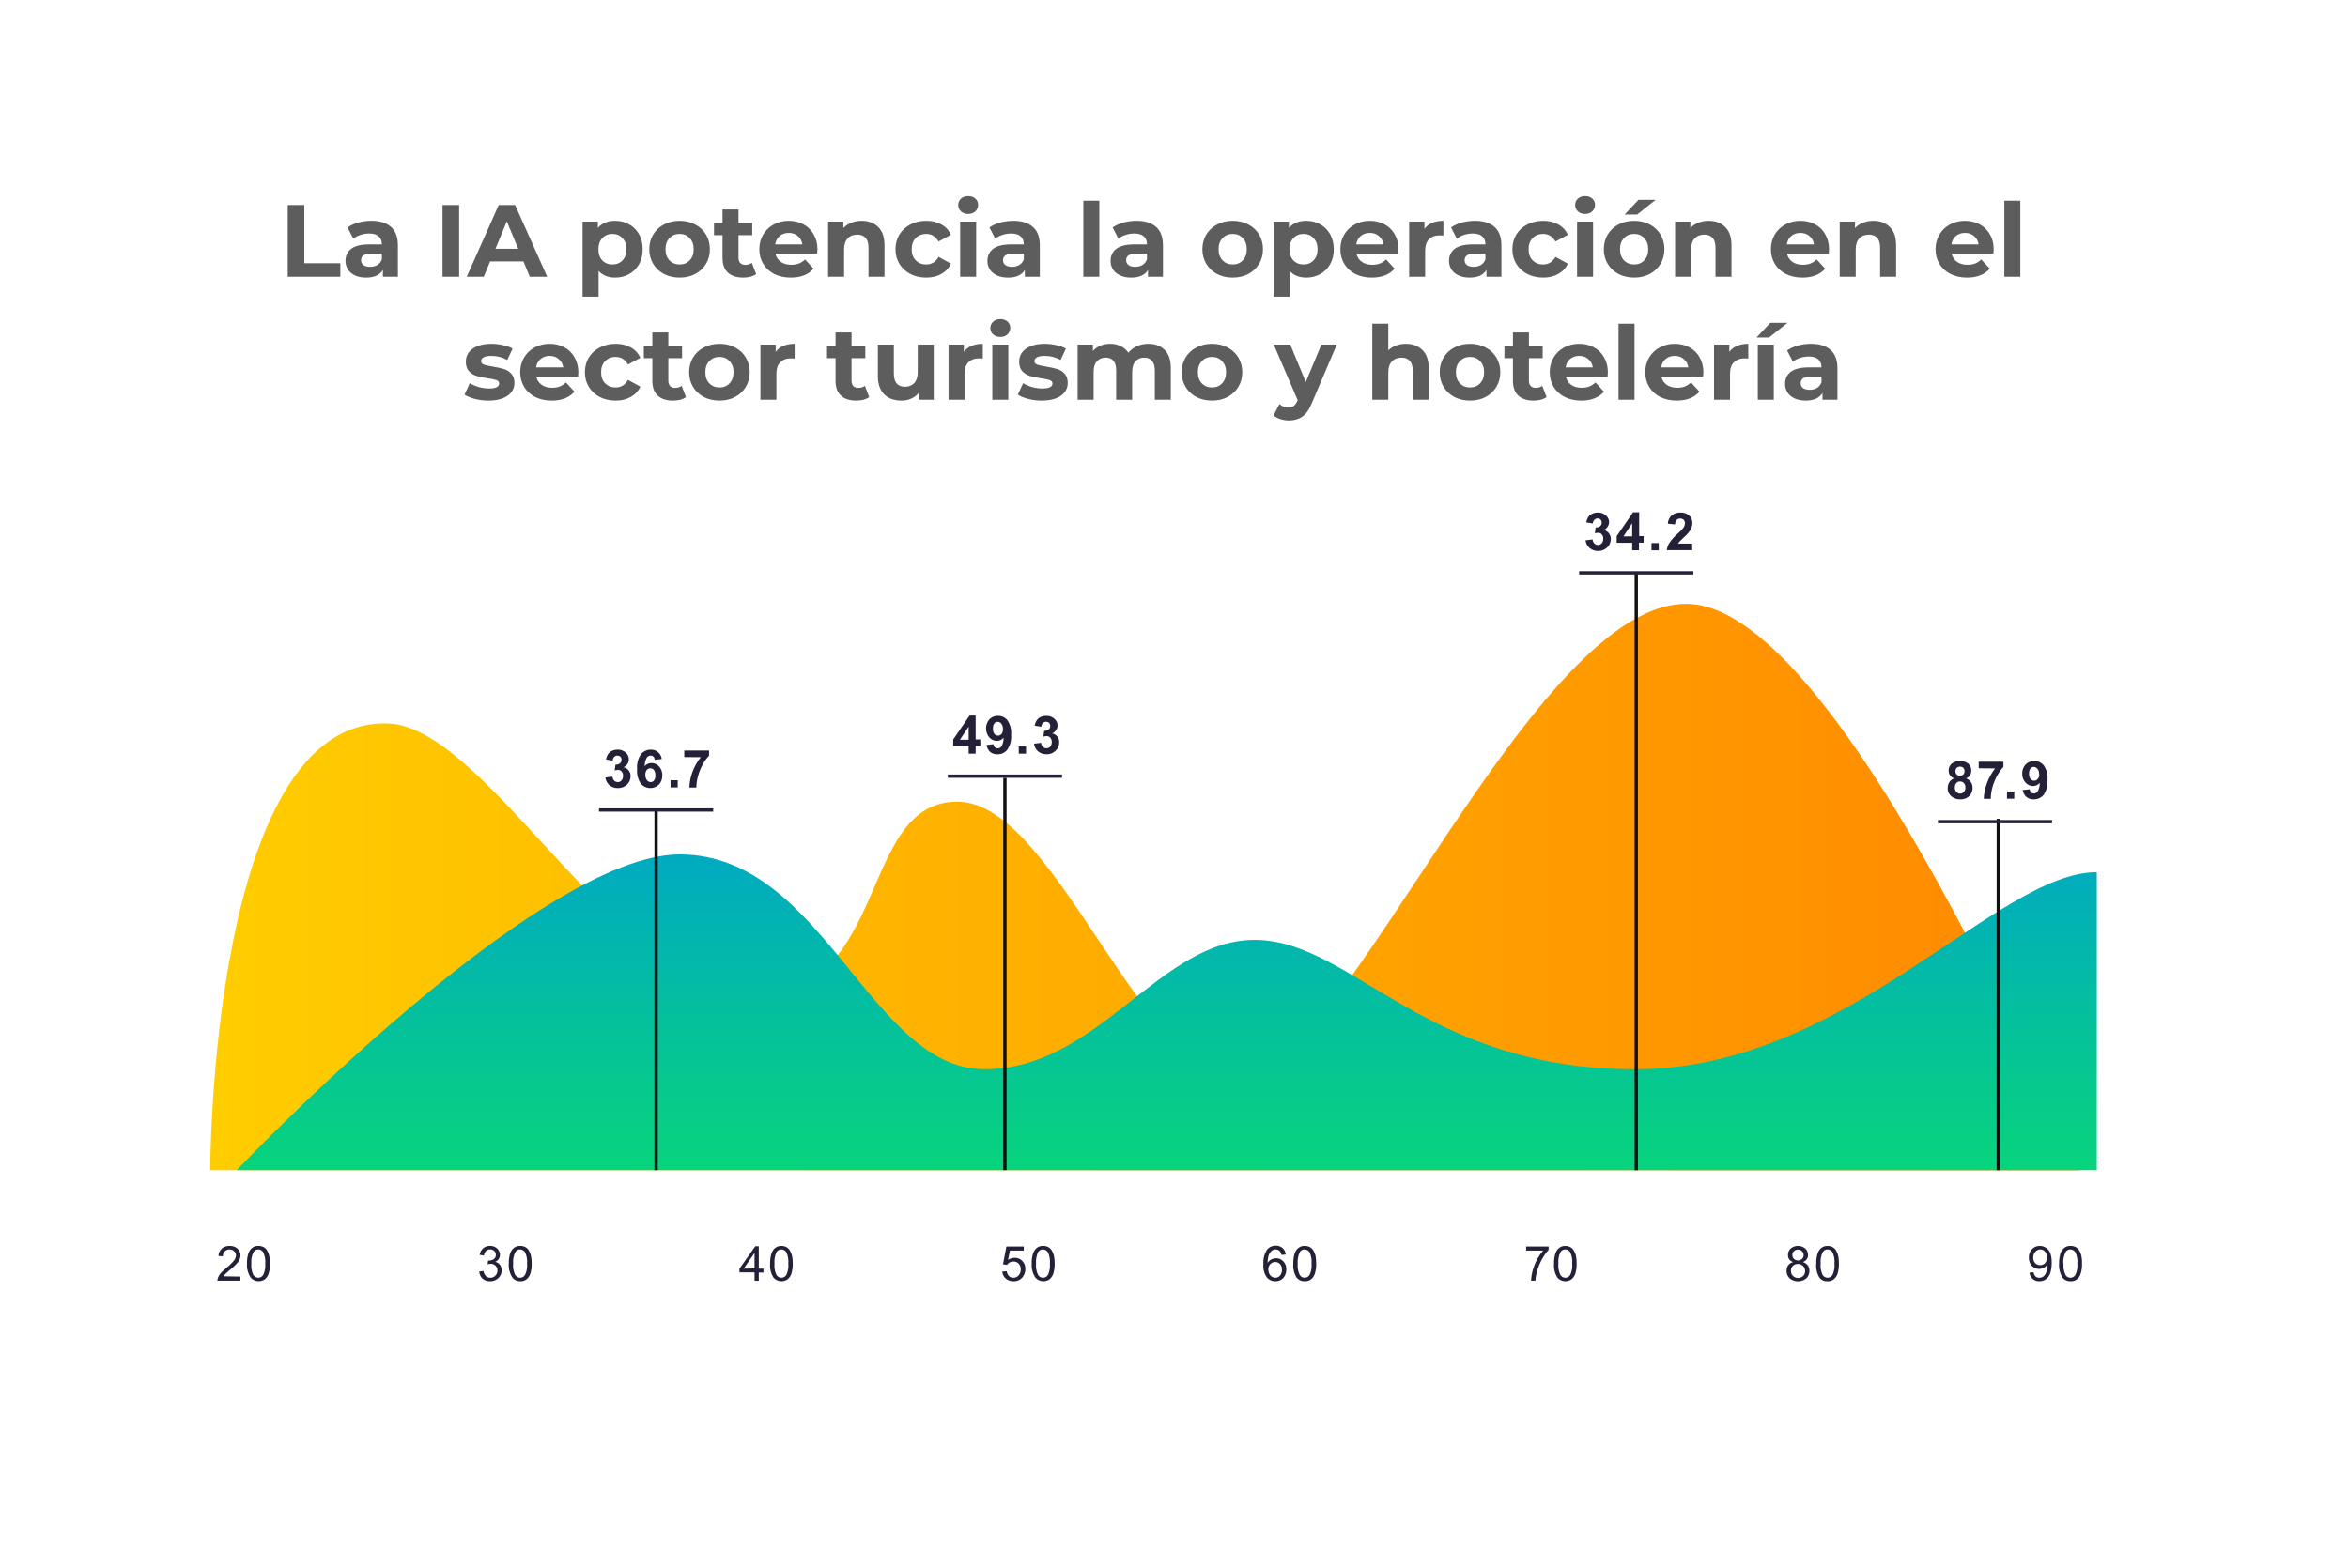
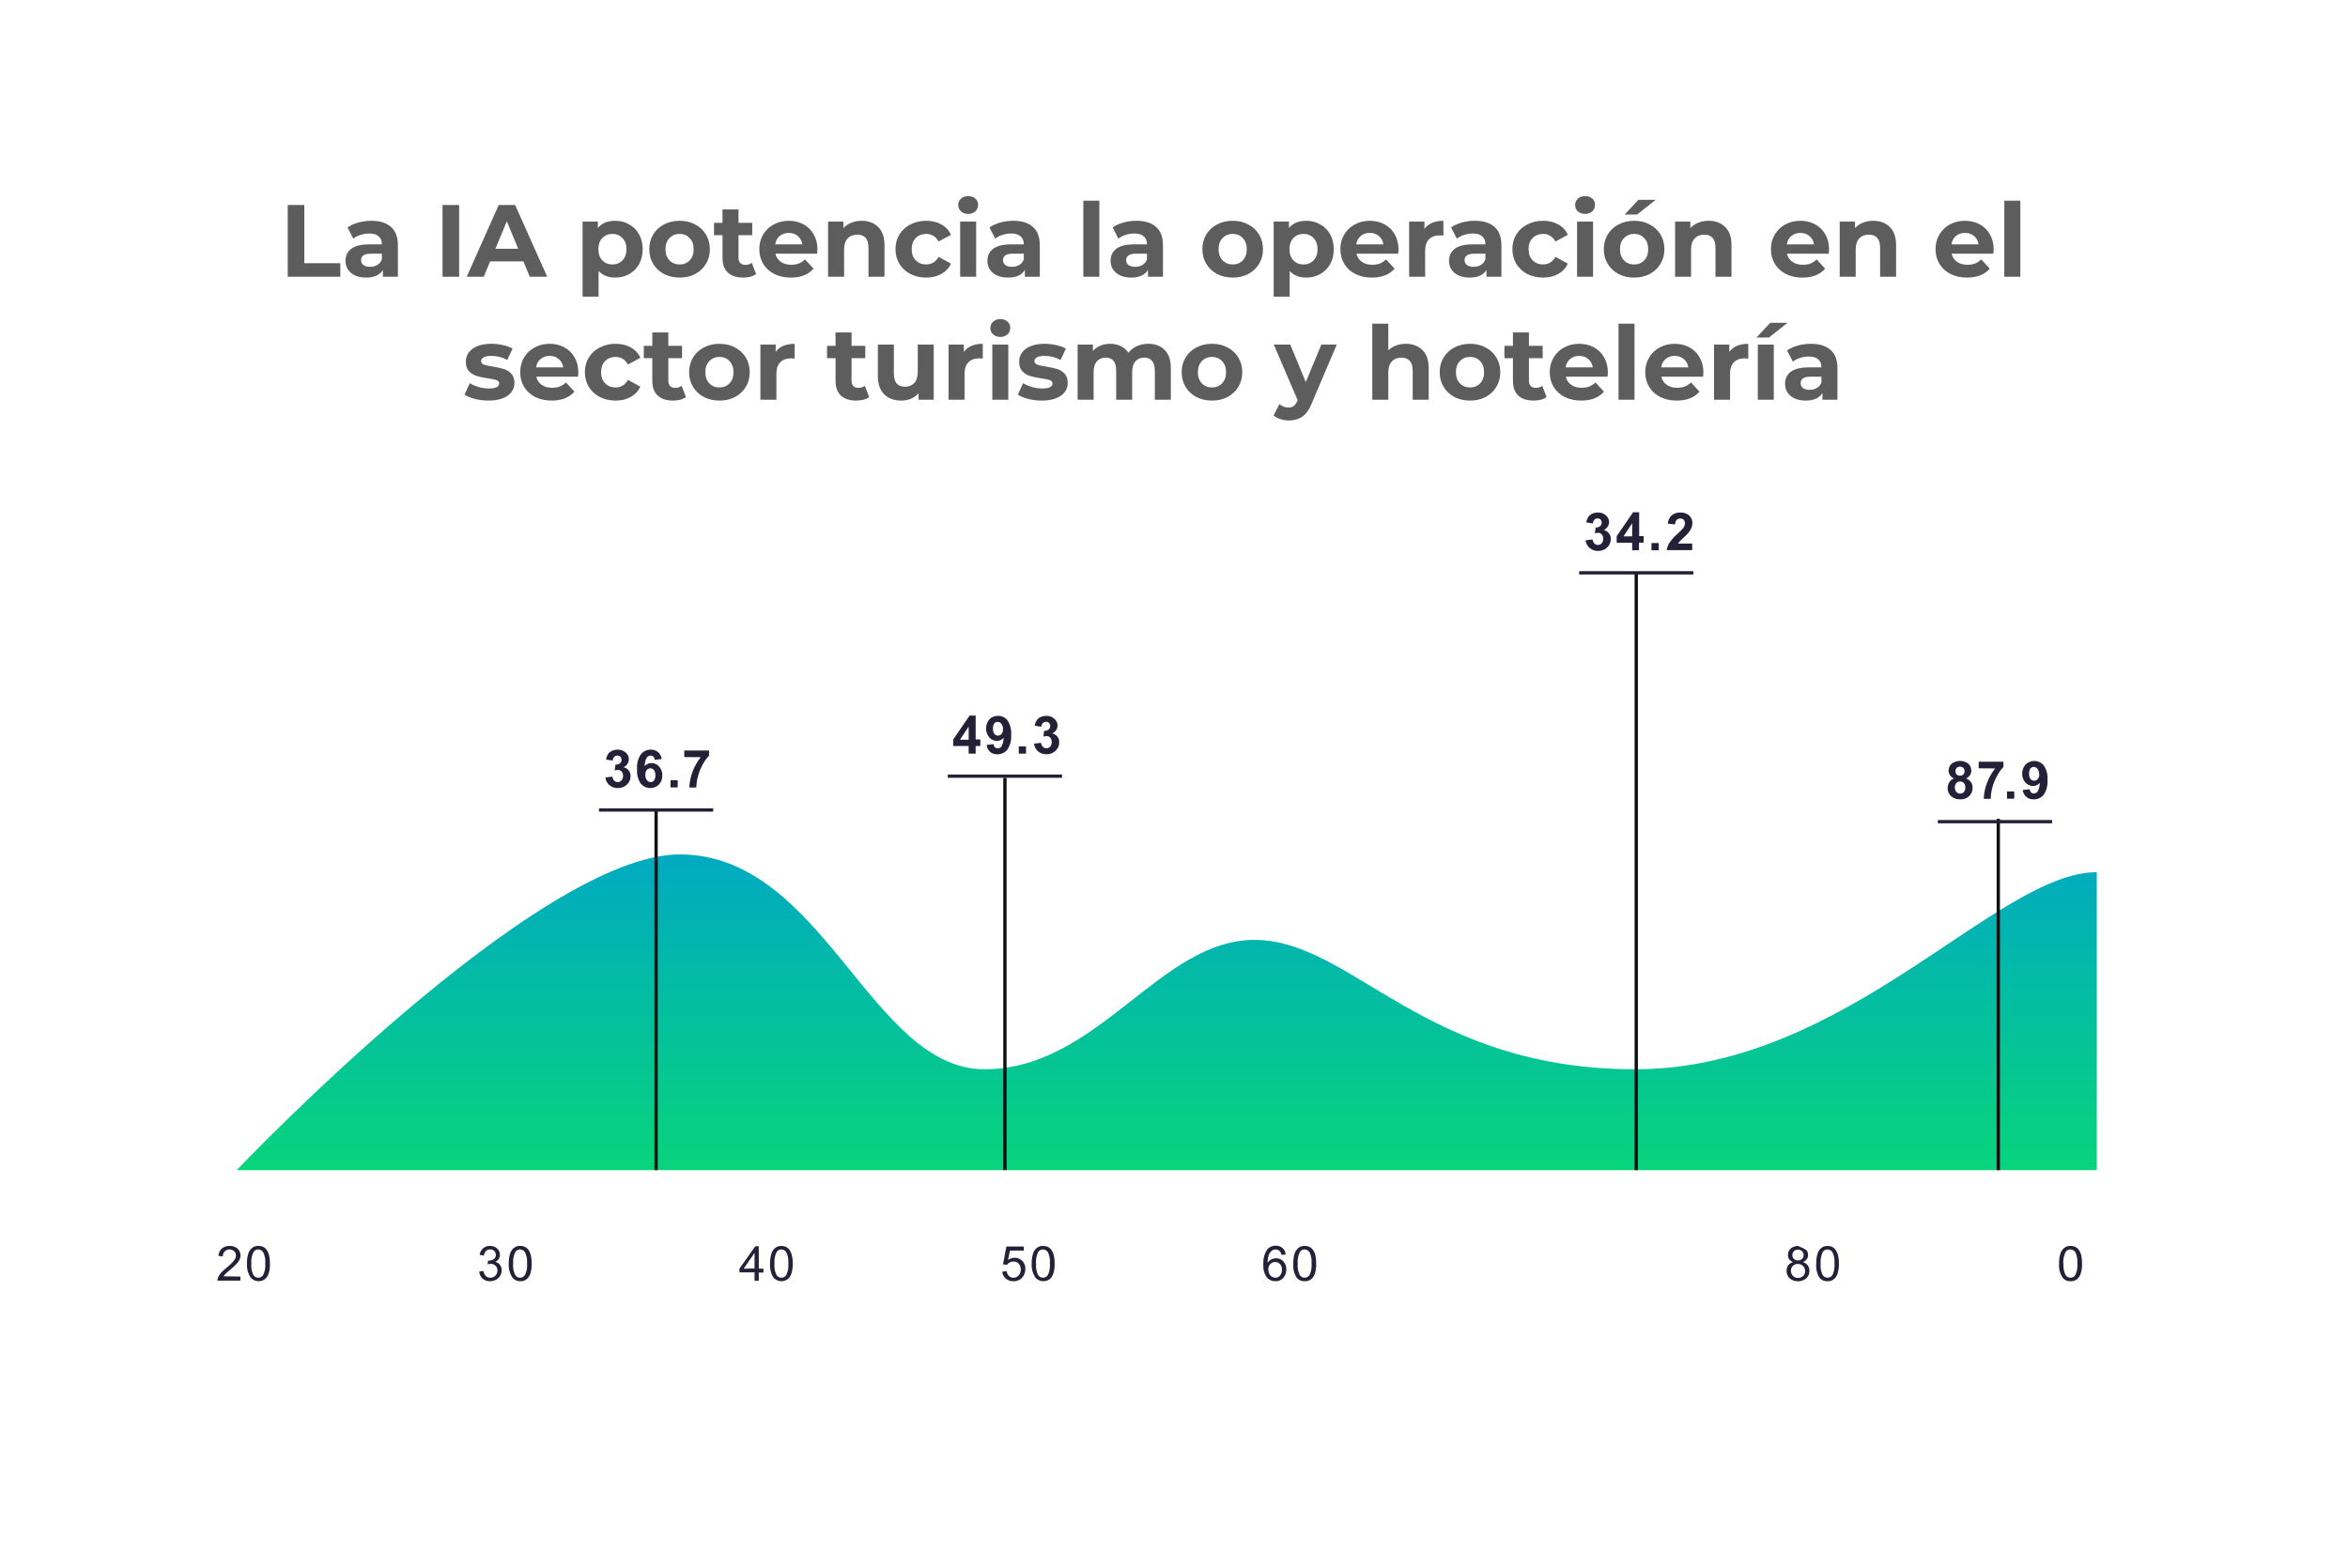
<svg xmlns="http://www.w3.org/2000/svg" width="229" height="153" viewBox="0 0 229 153" fill="none">
  <g filter="url(#filter0_d_2563_6779)">
    <rect x="13" y="11" width="199" height="123" rx="10" fill="white" />
  </g>
  <path d="M28.061 20H29.681V25.68H33.191V27H28.061V20ZM36.215 21.54C37.048 21.54 37.688 21.74 38.135 22.14C38.582 22.533 38.805 23.13 38.805 23.93V27H37.345V26.33C37.052 26.83 36.505 27.08 35.705 27.08C35.292 27.08 34.932 27.01 34.625 26.87C34.325 26.73 34.095 26.537 33.935 26.29C33.775 26.043 33.695 25.763 33.695 25.45C33.695 24.95 33.882 24.557 34.255 24.27C34.635 23.983 35.218 23.84 36.005 23.84H37.245C37.245 23.5 37.142 23.24 36.935 23.06C36.728 22.873 36.419 22.78 36.005 22.78C35.718 22.78 35.435 22.827 35.155 22.92C34.882 23.007 34.648 23.127 34.455 23.28L33.895 22.19C34.188 21.983 34.538 21.823 34.945 21.71C35.358 21.597 35.782 21.54 36.215 21.54ZM36.095 26.03C36.362 26.03 36.599 25.97 36.805 25.85C37.012 25.723 37.158 25.54 37.245 25.3V24.75H36.175C35.535 24.75 35.215 24.96 35.215 25.38C35.215 25.58 35.292 25.74 35.445 25.86C35.605 25.973 35.822 26.03 36.095 26.03ZM43.159 20H44.779V27H43.159V20ZM51.05 25.5H47.8L47.18 27H45.52L48.64 20H50.24L53.37 27H51.67L51.05 25.5ZM50.54 24.27L49.43 21.59L48.32 24.27H50.54ZM59.999 21.54C60.499 21.54 60.952 21.657 61.359 21.89C61.772 22.117 62.095 22.44 62.329 22.86C62.562 23.273 62.679 23.757 62.679 24.31C62.679 24.863 62.562 25.35 62.329 25.77C62.095 26.183 61.772 26.507 61.359 26.74C60.952 26.967 60.499 27.08 59.999 27.08C59.312 27.08 58.772 26.863 58.379 26.43V28.94H56.819V21.62H58.309V22.24C58.695 21.773 59.259 21.54 59.999 21.54ZM59.729 25.8C60.129 25.8 60.455 25.667 60.709 25.4C60.969 25.127 61.099 24.763 61.099 24.31C61.099 23.857 60.969 23.497 60.709 23.23C60.455 22.957 60.129 22.82 59.729 22.82C59.329 22.82 58.999 22.957 58.739 23.23C58.485 23.497 58.359 23.857 58.359 24.31C58.359 24.763 58.485 25.127 58.739 25.4C58.999 25.667 59.329 25.8 59.729 25.8ZM66.283 27.08C65.716 27.08 65.206 26.963 64.753 26.73C64.306 26.49 63.956 26.16 63.703 25.74C63.45 25.32 63.323 24.843 63.323 24.31C63.323 23.777 63.45 23.3 63.703 22.88C63.956 22.46 64.306 22.133 64.753 21.9C65.206 21.66 65.716 21.54 66.283 21.54C66.85 21.54 67.356 21.66 67.803 21.9C68.25 22.133 68.6 22.46 68.853 22.88C69.106 23.3 69.233 23.777 69.233 24.31C69.233 24.843 69.106 25.32 68.853 25.74C68.6 26.16 68.25 26.49 67.803 26.73C67.356 26.963 66.85 27.08 66.283 27.08ZM66.283 25.8C66.683 25.8 67.01 25.667 67.263 25.4C67.523 25.127 67.653 24.763 67.653 24.31C67.653 23.857 67.523 23.497 67.263 23.23C67.01 22.957 66.683 22.82 66.283 22.82C65.883 22.82 65.553 22.957 65.293 23.23C65.033 23.497 64.903 23.857 64.903 24.31C64.903 24.763 65.033 25.127 65.293 25.4C65.553 25.667 65.883 25.8 66.283 25.8ZM73.746 26.74C73.592 26.853 73.402 26.94 73.176 27C72.956 27.053 72.722 27.08 72.476 27.08C71.836 27.08 71.339 26.917 70.986 26.59C70.639 26.263 70.466 25.783 70.466 25.15V22.94H69.636V21.74H70.466V20.43H72.026V21.74H73.366V22.94H72.026V25.13C72.026 25.357 72.082 25.533 72.196 25.66C72.316 25.78 72.482 25.84 72.696 25.84C72.942 25.84 73.152 25.773 73.326 25.64L73.746 26.74ZM79.725 24.33C79.725 24.35 79.715 24.49 79.695 24.75H75.625C75.699 25.083 75.872 25.347 76.145 25.54C76.419 25.733 76.759 25.83 77.165 25.83C77.445 25.83 77.692 25.79 77.905 25.71C78.125 25.623 78.329 25.49 78.515 25.31L79.345 26.21C78.839 26.79 78.099 27.08 77.125 27.08C76.519 27.08 75.982 26.963 75.515 26.73C75.049 26.49 74.689 26.16 74.435 25.74C74.182 25.32 74.055 24.843 74.055 24.31C74.055 23.783 74.179 23.31 74.425 22.89C74.679 22.463 75.022 22.133 75.455 21.9C75.895 21.66 76.385 21.54 76.925 21.54C77.452 21.54 77.929 21.653 78.355 21.88C78.782 22.107 79.115 22.433 79.355 22.86C79.602 23.28 79.725 23.77 79.725 24.33ZM76.935 22.72C76.582 22.72 76.285 22.82 76.045 23.02C75.805 23.22 75.659 23.493 75.605 23.84H78.255C78.202 23.5 78.055 23.23 77.815 23.03C77.575 22.823 77.282 22.72 76.935 22.72ZM84.034 21.54C84.701 21.54 85.237 21.74 85.644 22.14C86.057 22.54 86.264 23.133 86.264 23.92V27H84.704V24.16C84.704 23.733 84.611 23.417 84.424 23.21C84.237 22.997 83.967 22.89 83.614 22.89C83.221 22.89 82.907 23.013 82.674 23.26C82.441 23.5 82.324 23.86 82.324 24.34V27H80.764V21.62H82.254V22.25C82.461 22.023 82.717 21.85 83.024 21.73C83.331 21.603 83.667 21.54 84.034 21.54ZM90.337 27.08C89.763 27.08 89.247 26.963 88.787 26.73C88.333 26.49 87.977 26.16 87.717 25.74C87.463 25.32 87.337 24.843 87.337 24.31C87.337 23.777 87.463 23.3 87.717 22.88C87.977 22.46 88.333 22.133 88.787 21.9C89.247 21.66 89.763 21.54 90.337 21.54C90.903 21.54 91.397 21.66 91.817 21.9C92.243 22.133 92.553 22.47 92.747 22.91L91.537 23.56C91.257 23.067 90.853 22.82 90.327 22.82C89.92 22.82 89.583 22.953 89.317 23.22C89.05 23.487 88.917 23.85 88.917 24.31C88.917 24.77 89.05 25.133 89.317 25.4C89.583 25.667 89.92 25.8 90.327 25.8C90.86 25.8 91.263 25.553 91.537 25.06L92.747 25.72C92.553 26.147 92.243 26.48 91.817 26.72C91.397 26.96 90.903 27.08 90.337 27.08ZM93.645 21.62H95.205V27H93.645V21.62ZM94.425 20.87C94.138 20.87 93.905 20.787 93.725 20.62C93.545 20.453 93.455 20.247 93.455 20C93.455 19.753 93.545 19.547 93.725 19.38C93.905 19.213 94.138 19.13 94.425 19.13C94.712 19.13 94.945 19.21 95.125 19.37C95.305 19.53 95.395 19.73 95.395 19.97C95.395 20.23 95.305 20.447 95.125 20.62C94.945 20.787 94.712 20.87 94.425 20.87ZM98.823 21.54C99.656 21.54 100.296 21.74 100.743 22.14C101.189 22.533 101.413 23.13 101.413 23.93V27H99.953V26.33C99.659 26.83 99.113 27.08 98.313 27.08C97.899 27.08 97.539 27.01 97.233 26.87C96.933 26.73 96.703 26.537 96.543 26.29C96.383 26.043 96.303 25.763 96.303 25.45C96.303 24.95 96.489 24.557 96.863 24.27C97.243 23.983 97.826 23.84 98.613 23.84H99.853C99.853 23.5 99.749 23.24 99.543 23.06C99.336 22.873 99.026 22.78 98.613 22.78C98.326 22.78 98.043 22.827 97.763 22.92C97.489 23.007 97.256 23.127 97.063 23.28L96.503 22.19C96.796 21.983 97.146 21.823 97.553 21.71C97.966 21.597 98.389 21.54 98.823 21.54ZM98.703 26.03C98.969 26.03 99.206 25.97 99.413 25.85C99.619 25.723 99.766 25.54 99.853 25.3V24.75H98.783C98.143 24.75 97.823 24.96 97.823 25.38C97.823 25.58 97.899 25.74 98.053 25.86C98.213 25.973 98.429 26.03 98.703 26.03ZM105.657 19.58H107.217V27H105.657V19.58ZM110.834 21.54C111.668 21.54 112.308 21.74 112.754 22.14C113.201 22.533 113.424 23.13 113.424 23.93V27H111.964V26.33C111.671 26.83 111.124 27.08 110.324 27.08C109.911 27.08 109.551 27.01 109.244 26.87C108.944 26.73 108.714 26.537 108.554 26.29C108.394 26.043 108.314 25.763 108.314 25.45C108.314 24.95 108.501 24.557 108.874 24.27C109.254 23.983 109.838 23.84 110.624 23.84H111.864C111.864 23.5 111.761 23.24 111.554 23.06C111.348 22.873 111.038 22.78 110.624 22.78C110.338 22.78 110.054 22.827 109.774 22.92C109.501 23.007 109.268 23.127 109.074 23.28L108.514 22.19C108.808 21.983 109.158 21.823 109.564 21.71C109.978 21.597 110.401 21.54 110.834 21.54ZM110.714 26.03C110.981 26.03 111.218 25.97 111.424 25.85C111.631 25.723 111.778 25.54 111.864 25.3V24.75H110.794C110.154 24.75 109.834 24.96 109.834 25.38C109.834 25.58 109.911 25.74 110.064 25.86C110.224 25.973 110.441 26.03 110.714 26.03ZM120.228 27.08C119.662 27.08 119.152 26.963 118.698 26.73C118.252 26.49 117.902 26.16 117.648 25.74C117.395 25.32 117.268 24.843 117.268 24.31C117.268 23.777 117.395 23.3 117.648 22.88C117.902 22.46 118.252 22.133 118.698 21.9C119.152 21.66 119.662 21.54 120.228 21.54C120.795 21.54 121.302 21.66 121.748 21.9C122.195 22.133 122.545 22.46 122.798 22.88C123.052 23.3 123.178 23.777 123.178 24.31C123.178 24.843 123.052 25.32 122.798 25.74C122.545 26.16 122.195 26.49 121.748 26.73C121.302 26.963 120.795 27.08 120.228 27.08ZM120.228 25.8C120.628 25.8 120.955 25.667 121.208 25.4C121.468 25.127 121.598 24.763 121.598 24.31C121.598 23.857 121.468 23.497 121.208 23.23C120.955 22.957 120.628 22.82 120.228 22.82C119.828 22.82 119.498 22.957 119.238 23.23C118.978 23.497 118.848 23.857 118.848 24.31C118.848 24.763 118.978 25.127 119.238 25.4C119.498 25.667 119.828 25.8 120.228 25.8ZM127.401 21.54C127.901 21.54 128.354 21.657 128.761 21.89C129.174 22.117 129.498 22.44 129.731 22.86C129.964 23.273 130.081 23.757 130.081 24.31C130.081 24.863 129.964 25.35 129.731 25.77C129.498 26.183 129.174 26.507 128.761 26.74C128.354 26.967 127.901 27.08 127.401 27.08C126.714 27.08 126.174 26.863 125.781 26.43V28.94H124.221V21.62H125.711V22.24C126.098 21.773 126.661 21.54 127.401 21.54ZM127.131 25.8C127.531 25.8 127.858 25.667 128.111 25.4C128.371 25.127 128.501 24.763 128.501 24.31C128.501 23.857 128.371 23.497 128.111 23.23C127.858 22.957 127.531 22.82 127.131 22.82C126.731 22.82 126.401 22.957 126.141 23.23C125.888 23.497 125.761 23.857 125.761 24.31C125.761 24.763 125.888 25.127 126.141 25.4C126.401 25.667 126.731 25.8 127.131 25.8ZM136.395 24.33C136.395 24.35 136.385 24.49 136.365 24.75H132.295C132.369 25.083 132.542 25.347 132.815 25.54C133.089 25.733 133.429 25.83 133.835 25.83C134.115 25.83 134.362 25.79 134.575 25.71C134.795 25.623 134.999 25.49 135.185 25.31L136.015 26.21C135.509 26.79 134.769 27.08 133.795 27.08C133.189 27.08 132.652 26.963 132.185 26.73C131.719 26.49 131.359 26.16 131.105 25.74C130.852 25.32 130.725 24.843 130.725 24.31C130.725 23.783 130.849 23.31 131.095 22.89C131.349 22.463 131.692 22.133 132.125 21.9C132.565 21.66 133.055 21.54 133.595 21.54C134.122 21.54 134.599 21.653 135.025 21.88C135.452 22.107 135.785 22.433 136.025 22.86C136.272 23.28 136.395 23.77 136.395 24.33ZM133.605 22.72C133.252 22.72 132.955 22.82 132.715 23.02C132.475 23.22 132.329 23.493 132.275 23.84H134.925C134.872 23.5 134.725 23.23 134.485 23.03C134.245 22.823 133.952 22.72 133.605 22.72ZM138.924 22.33C139.111 22.07 139.361 21.873 139.674 21.74C139.994 21.607 140.361 21.54 140.774 21.54V22.98C140.601 22.967 140.484 22.96 140.424 22.96C139.977 22.96 139.627 23.087 139.374 23.34C139.121 23.587 138.994 23.96 138.994 24.46V27H137.434V21.62H138.924V22.33ZM143.842 21.54C144.675 21.54 145.315 21.74 145.762 22.14C146.209 22.533 146.432 23.13 146.432 23.93V27H144.972V26.33C144.679 26.83 144.132 27.08 143.332 27.08C142.919 27.08 142.559 27.01 142.252 26.87C141.952 26.73 141.722 26.537 141.562 26.29C141.402 26.043 141.322 25.763 141.322 25.45C141.322 24.95 141.509 24.557 141.882 24.27C142.262 23.983 142.845 23.84 143.632 23.84H144.872C144.872 23.5 144.769 23.24 144.562 23.06C144.355 22.873 144.045 22.78 143.632 22.78C143.345 22.78 143.062 22.827 142.782 22.92C142.509 23.007 142.275 23.127 142.082 23.28L141.522 22.19C141.815 21.983 142.165 21.823 142.572 21.71C142.985 21.597 143.409 21.54 143.842 21.54ZM143.722 26.03C143.989 26.03 144.225 25.97 144.432 25.85C144.639 25.723 144.785 25.54 144.872 25.3V24.75H143.802C143.162 24.75 142.842 24.96 142.842 25.38C142.842 25.58 142.919 25.74 143.072 25.86C143.232 25.973 143.449 26.03 143.722 26.03ZM150.503 27.08C149.929 27.08 149.413 26.963 148.953 26.73C148.499 26.49 148.143 26.16 147.883 25.74C147.629 25.32 147.503 24.843 147.503 24.31C147.503 23.777 147.629 23.3 147.883 22.88C148.143 22.46 148.499 22.133 148.953 21.9C149.413 21.66 149.929 21.54 150.503 21.54C151.069 21.54 151.563 21.66 151.983 21.9C152.409 22.133 152.719 22.47 152.913 22.91L151.703 23.56C151.423 23.067 151.019 22.82 150.493 22.82C150.086 22.82 149.749 22.953 149.483 23.22C149.216 23.487 149.083 23.85 149.083 24.31C149.083 24.77 149.216 25.133 149.483 25.4C149.749 25.667 150.086 25.8 150.493 25.8C151.026 25.8 151.429 25.553 151.703 25.06L152.913 25.72C152.719 26.147 152.409 26.48 151.983 26.72C151.563 26.96 151.069 27.08 150.503 27.08ZM153.811 21.62H155.371V27H153.811V21.62ZM154.591 20.87C154.304 20.87 154.071 20.787 153.891 20.62C153.711 20.453 153.621 20.247 153.621 20C153.621 19.753 153.711 19.547 153.891 19.38C154.071 19.213 154.304 19.13 154.591 19.13C154.877 19.13 155.111 19.21 155.291 19.37C155.471 19.53 155.561 19.73 155.561 19.97C155.561 20.23 155.471 20.447 155.291 20.62C155.111 20.787 154.877 20.87 154.591 20.87ZM159.379 27.08C158.812 27.08 158.302 26.963 157.849 26.73C157.402 26.49 157.052 26.16 156.799 25.74C156.545 25.32 156.419 24.843 156.419 24.31C156.419 23.777 156.545 23.3 156.799 22.88C157.052 22.46 157.402 22.133 157.849 21.9C158.302 21.66 158.812 21.54 159.379 21.54C159.945 21.54 160.452 21.66 160.899 21.9C161.345 22.133 161.695 22.46 161.949 22.88C162.202 23.3 162.329 23.777 162.329 24.31C162.329 24.843 162.202 25.32 161.949 25.74C161.695 26.16 161.345 26.49 160.899 26.73C160.452 26.963 159.945 27.08 159.379 27.08ZM159.379 25.8C159.779 25.8 160.105 25.667 160.359 25.4C160.619 25.127 160.749 24.763 160.749 24.31C160.749 23.857 160.619 23.497 160.359 23.23C160.105 22.957 159.779 22.82 159.379 22.82C158.979 22.82 158.649 22.957 158.389 23.23C158.129 23.497 157.999 23.857 157.999 24.31C157.999 24.763 158.129 25.127 158.389 25.4C158.649 25.667 158.979 25.8 159.379 25.8ZM159.799 19.49H161.479L159.669 20.93H158.449L159.799 19.49ZM166.641 21.54C167.308 21.54 167.845 21.74 168.251 22.14C168.665 22.54 168.871 23.133 168.871 23.92V27H167.311V24.16C167.311 23.733 167.218 23.417 167.031 23.21C166.845 22.997 166.575 22.89 166.221 22.89C165.828 22.89 165.515 23.013 165.281 23.26C165.048 23.5 164.931 23.86 164.931 24.34V27H163.371V21.62H164.861V22.25C165.068 22.023 165.325 21.85 165.631 21.73C165.938 21.603 166.275 21.54 166.641 21.54ZM178.387 24.33C178.387 24.35 178.377 24.49 178.357 24.75H174.287C174.361 25.083 174.534 25.347 174.807 25.54C175.081 25.733 175.421 25.83 175.827 25.83C176.107 25.83 176.354 25.79 176.567 25.71C176.787 25.623 176.991 25.49 177.177 25.31L178.007 26.21C177.501 26.79 176.761 27.08 175.787 27.08C175.181 27.08 174.644 26.963 174.177 26.73C173.711 26.49 173.351 26.16 173.097 25.74C172.844 25.32 172.717 24.843 172.717 24.31C172.717 23.783 172.841 23.31 173.087 22.89C173.341 22.463 173.684 22.133 174.117 21.9C174.557 21.66 175.047 21.54 175.587 21.54C176.114 21.54 176.591 21.653 177.017 21.88C177.444 22.107 177.777 22.433 178.017 22.86C178.264 23.28 178.387 23.77 178.387 24.33ZM175.597 22.72C175.244 22.72 174.947 22.82 174.707 23.02C174.467 23.22 174.321 23.493 174.267 23.84H176.917C176.864 23.5 176.717 23.23 176.477 23.03C176.237 22.823 175.944 22.72 175.597 22.72ZM182.696 21.54C183.363 21.54 183.899 21.74 184.306 22.14C184.719 22.54 184.926 23.133 184.926 23.92V27H183.366V24.16C183.366 23.733 183.273 23.417 183.086 23.21C182.899 22.997 182.629 22.89 182.276 22.89C181.883 22.89 181.569 23.013 181.336 23.26C181.103 23.5 180.986 23.86 180.986 24.34V27H179.426V21.62H180.916V22.25C181.123 22.023 181.379 21.85 181.686 21.73C181.993 21.603 182.329 21.54 182.696 21.54ZM194.442 24.33C194.442 24.35 194.432 24.49 194.412 24.75H190.342C190.415 25.083 190.589 25.347 190.862 25.54C191.135 25.733 191.475 25.83 191.882 25.83C192.162 25.83 192.409 25.79 192.622 25.71C192.842 25.623 193.045 25.49 193.232 25.31L194.062 26.21C193.555 26.79 192.815 27.08 191.842 27.08C191.235 27.08 190.699 26.963 190.232 26.73C189.765 26.49 189.405 26.16 189.152 25.74C188.899 25.32 188.772 24.843 188.772 24.31C188.772 23.783 188.895 23.31 189.142 22.89C189.395 22.463 189.739 22.133 190.172 21.9C190.612 21.66 191.102 21.54 191.642 21.54C192.169 21.54 192.645 21.653 193.072 21.88C193.499 22.107 193.832 22.433 194.072 22.86C194.319 23.28 194.442 23.77 194.442 24.33ZM191.652 22.72C191.299 22.72 191.002 22.82 190.762 23.02C190.522 23.22 190.375 23.493 190.322 23.84H192.972C192.919 23.5 192.772 23.23 192.532 23.03C192.292 22.823 191.999 22.72 191.652 22.72ZM195.481 19.58H197.041V27H195.481V19.58ZM47.633 39.08C47.186 39.08 46.749 39.027 46.322 38.92C45.896 38.807 45.556 38.667 45.303 38.5L45.822 37.38C46.062 37.533 46.352 37.66 46.693 37.76C47.032 37.853 47.366 37.9 47.693 37.9C48.352 37.9 48.682 37.737 48.682 37.41C48.682 37.257 48.593 37.147 48.413 37.08C48.233 37.013 47.956 36.957 47.583 36.91C47.142 36.843 46.779 36.767 46.492 36.68C46.206 36.593 45.956 36.44 45.742 36.22C45.536 36 45.432 35.687 45.432 35.28C45.432 34.94 45.529 34.64 45.722 34.38C45.922 34.113 46.209 33.907 46.583 33.76C46.962 33.613 47.409 33.54 47.922 33.54C48.303 33.54 48.679 33.583 49.053 33.67C49.432 33.75 49.746 33.863 49.992 34.01L49.472 35.12C48.999 34.853 48.483 34.72 47.922 34.72C47.589 34.72 47.339 34.767 47.172 34.86C47.006 34.953 46.922 35.073 46.922 35.22C46.922 35.387 47.013 35.503 47.193 35.57C47.373 35.637 47.659 35.7 48.053 35.76C48.492 35.833 48.852 35.913 49.133 36C49.413 36.08 49.656 36.23 49.862 36.45C50.069 36.67 50.172 36.977 50.172 37.37C50.172 37.703 50.072 38 49.873 38.26C49.672 38.52 49.379 38.723 48.992 38.87C48.612 39.01 48.159 39.08 47.633 39.08ZM56.405 36.33C56.405 36.35 56.395 36.49 56.375 36.75H52.305C52.378 37.083 52.552 37.347 52.825 37.54C53.098 37.733 53.438 37.83 53.845 37.83C54.125 37.83 54.372 37.79 54.585 37.71C54.805 37.623 55.008 37.49 55.195 37.31L56.025 38.21C55.518 38.79 54.778 39.08 53.805 39.08C53.198 39.08 52.662 38.963 52.195 38.73C51.728 38.49 51.368 38.16 51.115 37.74C50.862 37.32 50.735 36.843 50.735 36.31C50.735 35.783 50.858 35.31 51.105 34.89C51.358 34.463 51.702 34.133 52.135 33.9C52.575 33.66 53.065 33.54 53.605 33.54C54.132 33.54 54.608 33.653 55.035 33.88C55.462 34.107 55.795 34.433 56.035 34.86C56.282 35.28 56.405 35.77 56.405 36.33ZM53.615 34.72C53.262 34.72 52.965 34.82 52.725 35.02C52.485 35.22 52.338 35.493 52.285 35.84H54.935C54.882 35.5 54.735 35.23 54.495 35.03C54.255 34.823 53.962 34.72 53.615 34.72ZM60.044 39.08C59.47 39.08 58.954 38.963 58.494 38.73C58.04 38.49 57.684 38.16 57.424 37.74C57.17 37.32 57.044 36.843 57.044 36.31C57.044 35.777 57.17 35.3 57.424 34.88C57.684 34.46 58.04 34.133 58.494 33.9C58.954 33.66 59.47 33.54 60.044 33.54C60.61 33.54 61.104 33.66 61.524 33.9C61.95 34.133 62.26 34.47 62.454 34.91L61.244 35.56C60.964 35.067 60.56 34.82 60.034 34.82C59.627 34.82 59.29 34.953 59.024 35.22C58.757 35.487 58.624 35.85 58.624 36.31C58.624 36.77 58.757 37.133 59.024 37.4C59.29 37.667 59.627 37.8 60.034 37.8C60.567 37.8 60.97 37.553 61.244 37.06L62.454 37.72C62.26 38.147 61.95 38.48 61.524 38.72C61.104 38.96 60.61 39.08 60.044 39.08ZM66.9 38.74C66.747 38.853 66.557 38.94 66.33 39C66.11 39.053 65.877 39.08 65.63 39.08C64.99 39.08 64.493 38.917 64.14 38.59C63.793 38.263 63.62 37.783 63.62 37.15V34.94H62.79V33.74H63.62V32.43H65.18V33.74H66.52V34.94H65.18V37.13C65.18 37.357 65.237 37.533 65.35 37.66C65.47 37.78 65.637 37.84 65.85 37.84C66.097 37.84 66.307 37.773 66.48 37.64L66.9 38.74ZM70.17 39.08C69.603 39.08 69.093 38.963 68.64 38.73C68.193 38.49 67.843 38.16 67.59 37.74C67.336 37.32 67.21 36.843 67.21 36.31C67.21 35.777 67.336 35.3 67.59 34.88C67.843 34.46 68.193 34.133 68.64 33.9C69.093 33.66 69.603 33.54 70.17 33.54C70.736 33.54 71.243 33.66 71.69 33.9C72.136 34.133 72.486 34.46 72.74 34.88C72.993 35.3 73.12 35.777 73.12 36.31C73.12 36.843 72.993 37.32 72.74 37.74C72.486 38.16 72.136 38.49 71.69 38.73C71.243 38.963 70.736 39.08 70.17 39.08ZM70.17 37.8C70.57 37.8 70.896 37.667 71.15 37.4C71.41 37.127 71.54 36.763 71.54 36.31C71.54 35.857 71.41 35.497 71.15 35.23C70.896 34.957 70.57 34.82 70.17 34.82C69.77 34.82 69.44 34.957 69.18 35.23C68.92 35.497 68.79 35.857 68.79 36.31C68.79 36.763 68.92 37.127 69.18 37.4C69.44 37.667 69.77 37.8 70.17 37.8ZM75.652 34.33C75.839 34.07 76.089 33.873 76.402 33.74C76.722 33.607 77.089 33.54 77.502 33.54V34.98C77.329 34.967 77.212 34.96 77.152 34.96C76.706 34.96 76.356 35.087 76.102 35.34C75.849 35.587 75.722 35.96 75.722 36.46V39H74.162V33.62H75.652V34.33ZM84.771 38.74C84.618 38.853 84.428 38.94 84.201 39C83.981 39.053 83.748 39.08 83.501 39.08C82.861 39.08 82.364 38.917 82.011 38.59C81.664 38.263 81.491 37.783 81.491 37.15V34.94H80.661V33.74H81.491V32.43H83.051V33.74H84.391V34.94H83.051V37.13C83.051 37.357 83.108 37.533 83.221 37.66C83.341 37.78 83.508 37.84 83.721 37.84C83.968 37.84 84.178 37.773 84.351 37.64L84.771 38.74ZM91.067 33.62V39H89.587V38.36C89.38 38.593 89.133 38.773 88.847 38.9C88.56 39.02 88.25 39.08 87.917 39.08C87.21 39.08 86.65 38.877 86.237 38.47C85.823 38.063 85.617 37.46 85.617 36.66V33.62H87.177V36.43C87.177 37.297 87.54 37.73 88.267 37.73C88.64 37.73 88.94 37.61 89.167 37.37C89.393 37.123 89.507 36.76 89.507 36.28V33.62H91.067ZM94.002 34.33C94.189 34.07 94.439 33.873 94.752 33.74C95.072 33.607 95.439 33.54 95.852 33.54V34.98C95.679 34.967 95.562 34.96 95.502 34.96C95.055 34.96 94.705 35.087 94.452 35.34C94.199 35.587 94.072 35.96 94.072 36.46V39H92.512V33.62H94.002V34.33ZM96.78 33.62H98.34V39H96.78V33.62ZM97.56 32.87C97.273 32.87 97.04 32.787 96.86 32.62C96.68 32.453 96.59 32.247 96.59 32C96.59 31.753 96.68 31.547 96.86 31.38C97.04 31.213 97.273 31.13 97.56 31.13C97.846 31.13 98.08 31.21 98.26 31.37C98.44 31.53 98.53 31.73 98.53 31.97C98.53 32.23 98.44 32.447 98.26 32.62C98.08 32.787 97.846 32.87 97.56 32.87ZM101.597 39.08C101.151 39.08 100.714 39.027 100.287 38.92C99.861 38.807 99.521 38.667 99.267 38.5L99.787 37.38C100.027 37.533 100.317 37.66 100.657 37.76C100.997 37.853 101.331 37.9 101.657 37.9C102.317 37.9 102.647 37.737 102.647 37.41C102.647 37.257 102.557 37.147 102.377 37.08C102.197 37.013 101.921 36.957 101.547 36.91C101.107 36.843 100.744 36.767 100.457 36.68C100.171 36.593 99.921 36.44 99.707 36.22C99.501 36 99.397 35.687 99.397 35.28C99.397 34.94 99.494 34.64 99.687 34.38C99.887 34.113 100.174 33.907 100.547 33.76C100.927 33.613 101.374 33.54 101.887 33.54C102.267 33.54 102.644 33.583 103.017 33.67C103.397 33.75 103.711 33.863 103.957 34.01L103.437 35.12C102.964 34.853 102.447 34.72 101.887 34.72C101.554 34.72 101.304 34.767 101.137 34.86C100.971 34.953 100.887 35.073 100.887 35.22C100.887 35.387 100.977 35.503 101.157 35.57C101.337 35.637 101.624 35.7 102.017 35.76C102.457 35.833 102.817 35.913 103.097 36C103.377 36.08 103.621 36.23 103.827 36.45C104.034 36.67 104.137 36.977 104.137 37.37C104.137 37.703 104.037 38 103.837 38.26C103.637 38.52 103.344 38.723 102.957 38.87C102.577 39.01 102.124 39.08 101.597 39.08ZM111.99 33.54C112.663 33.54 113.197 33.74 113.59 34.14C113.99 34.533 114.19 35.127 114.19 35.92V39H112.63V36.16C112.63 35.733 112.54 35.417 112.36 35.21C112.187 34.997 111.937 34.89 111.61 34.89C111.243 34.89 110.953 35.01 110.74 35.25C110.527 35.483 110.42 35.833 110.42 36.3V39H108.86V36.16C108.86 35.313 108.52 34.89 107.84 34.89C107.48 34.89 107.193 35.01 106.98 35.25C106.767 35.483 106.66 35.833 106.66 36.3V39H105.1V33.62H106.59V34.24C106.79 34.013 107.033 33.84 107.32 33.72C107.613 33.6 107.933 33.54 108.28 33.54C108.66 33.54 109.003 33.617 109.31 33.77C109.617 33.917 109.863 34.133 110.05 34.42C110.27 34.14 110.547 33.923 110.88 33.77C111.22 33.617 111.59 33.54 111.99 33.54ZM118.207 39.08C117.64 39.08 117.13 38.963 116.677 38.73C116.23 38.49 115.88 38.16 115.627 37.74C115.373 37.32 115.247 36.843 115.247 36.31C115.247 35.777 115.373 35.3 115.627 34.88C115.88 34.46 116.23 34.133 116.677 33.9C117.13 33.66 117.64 33.54 118.207 33.54C118.773 33.54 119.28 33.66 119.727 33.9C120.173 34.133 120.523 34.46 120.777 34.88C121.03 35.3 121.157 35.777 121.157 36.31C121.157 36.843 121.03 37.32 120.777 37.74C120.523 38.16 120.173 38.49 119.727 38.73C119.28 38.963 118.773 39.08 118.207 39.08ZM118.207 37.8C118.607 37.8 118.933 37.667 119.187 37.4C119.447 37.127 119.577 36.763 119.577 36.31C119.577 35.857 119.447 35.497 119.187 35.23C118.933 34.957 118.607 34.82 118.207 34.82C117.807 34.82 117.477 34.957 117.217 35.23C116.957 35.497 116.827 35.857 116.827 36.31C116.827 36.763 116.957 37.127 117.217 37.4C117.477 37.667 117.807 37.8 118.207 37.8ZM130.372 33.62L127.942 39.33C127.695 39.95 127.388 40.387 127.022 40.64C126.662 40.893 126.225 41.02 125.712 41.02C125.432 41.02 125.155 40.977 124.882 40.89C124.608 40.803 124.385 40.683 124.212 40.53L124.782 39.42C124.902 39.527 125.038 39.61 125.192 39.67C125.352 39.73 125.508 39.76 125.662 39.76C125.875 39.76 126.048 39.707 126.182 39.6C126.315 39.5 126.435 39.33 126.542 39.09L126.562 39.04L124.232 33.62H125.842L127.352 37.27L128.872 33.62H130.372ZM137.11 33.54C137.777 33.54 138.313 33.74 138.72 34.14C139.133 34.54 139.34 35.133 139.34 35.92V39H137.78V36.16C137.78 35.733 137.687 35.417 137.5 35.21C137.313 34.997 137.043 34.89 136.69 34.89C136.297 34.89 135.983 35.013 135.75 35.26C135.517 35.5 135.4 35.86 135.4 36.34V39H133.84V31.58H135.4V34.18C135.607 33.973 135.857 33.817 136.15 33.71C136.443 33.597 136.763 33.54 137.11 33.54ZM143.373 39.08C142.806 39.08 142.296 38.963 141.843 38.73C141.396 38.49 141.046 38.16 140.793 37.74C140.539 37.32 140.413 36.843 140.413 36.31C140.413 35.777 140.539 35.3 140.793 34.88C141.046 34.46 141.396 34.133 141.843 33.9C142.296 33.66 142.806 33.54 143.373 33.54C143.939 33.54 144.446 33.66 144.893 33.9C145.339 34.133 145.689 34.46 145.943 34.88C146.196 35.3 146.323 35.777 146.323 36.31C146.323 36.843 146.196 37.32 145.943 37.74C145.689 38.16 145.339 38.49 144.893 38.73C144.446 38.963 143.939 39.08 143.373 39.08ZM143.373 37.8C143.773 37.8 144.099 37.667 144.353 37.4C144.613 37.127 144.743 36.763 144.743 36.31C144.743 35.857 144.613 35.497 144.353 35.23C144.099 34.957 143.773 34.82 143.373 34.82C142.973 34.82 142.643 34.957 142.383 35.23C142.123 35.497 141.993 35.857 141.993 36.31C141.993 36.763 142.123 37.127 142.383 37.4C142.643 37.667 142.973 37.8 143.373 37.8ZM150.836 38.74C150.682 38.853 150.492 38.94 150.266 39C150.046 39.053 149.812 39.08 149.566 39.08C148.926 39.08 148.429 38.917 148.076 38.59C147.729 38.263 147.556 37.783 147.556 37.15V34.94H146.726V33.74H147.556V32.43H149.116V33.74H150.456V34.94H149.116V37.13C149.116 37.357 149.172 37.533 149.286 37.66C149.406 37.78 149.572 37.84 149.786 37.84C150.032 37.84 150.242 37.773 150.416 37.64L150.836 38.74ZM156.815 36.33C156.815 36.35 156.805 36.49 156.785 36.75H152.715C152.789 37.083 152.962 37.347 153.235 37.54C153.509 37.733 153.849 37.83 154.255 37.83C154.535 37.83 154.782 37.79 154.995 37.71C155.215 37.623 155.419 37.49 155.605 37.31L156.435 38.21C155.929 38.79 155.189 39.08 154.215 39.08C153.609 39.08 153.072 38.963 152.605 38.73C152.139 38.49 151.779 38.16 151.525 37.74C151.272 37.32 151.145 36.843 151.145 36.31C151.145 35.783 151.269 35.31 151.515 34.89C151.769 34.463 152.112 34.133 152.545 33.9C152.985 33.66 153.475 33.54 154.015 33.54C154.542 33.54 155.019 33.653 155.445 33.88C155.872 34.107 156.205 34.433 156.445 34.86C156.692 35.28 156.815 35.77 156.815 36.33ZM154.025 34.72C153.672 34.72 153.375 34.82 153.135 35.02C152.895 35.22 152.749 35.493 152.695 35.84H155.345C155.292 35.5 155.145 35.23 154.905 35.03C154.665 34.823 154.372 34.72 154.025 34.72ZM157.854 31.58H159.414V39H157.854V31.58ZM166.132 36.33C166.132 36.35 166.122 36.49 166.102 36.75H162.032C162.105 37.083 162.278 37.347 162.552 37.54C162.825 37.733 163.165 37.83 163.572 37.83C163.852 37.83 164.098 37.79 164.312 37.71C164.532 37.623 164.735 37.49 164.922 37.31L165.752 38.21C165.245 38.79 164.505 39.08 163.532 39.08C162.925 39.08 162.388 38.963 161.922 38.73C161.455 38.49 161.095 38.16 160.842 37.74C160.588 37.32 160.462 36.843 160.462 36.31C160.462 35.783 160.585 35.31 160.832 34.89C161.085 34.463 161.428 34.133 161.862 33.9C162.302 33.66 162.792 33.54 163.332 33.54C163.858 33.54 164.335 33.653 164.762 33.88C165.188 34.107 165.522 34.433 165.762 34.86C166.008 35.28 166.132 35.77 166.132 36.33ZM163.342 34.72C162.988 34.72 162.692 34.82 162.452 35.02C162.212 35.22 162.065 35.493 162.012 35.84H164.662C164.608 35.5 164.462 35.23 164.222 35.03C163.982 34.823 163.688 34.72 163.342 34.72ZM168.66 34.33C168.847 34.07 169.097 33.873 169.41 33.74C169.73 33.607 170.097 33.54 170.51 33.54V34.98C170.337 34.967 170.22 34.96 170.16 34.96C169.714 34.96 169.364 35.087 169.11 35.34C168.857 35.587 168.73 35.96 168.73 36.46V39H167.17V33.62H168.66V34.33ZM171.438 33.62H172.998V39H171.438V33.62ZM172.658 31.49H174.338L172.528 32.93H171.308L172.658 31.49ZM176.616 33.54C177.449 33.54 178.089 33.74 178.536 34.14C178.982 34.533 179.206 35.13 179.206 35.93V39H177.746V38.33C177.452 38.83 176.906 39.08 176.106 39.08C175.692 39.08 175.332 39.01 175.026 38.87C174.726 38.73 174.496 38.537 174.336 38.29C174.176 38.043 174.096 37.763 174.096 37.45C174.096 36.95 174.282 36.557 174.656 36.27C175.036 35.983 175.619 35.84 176.406 35.84H177.646C177.646 35.5 177.542 35.24 177.336 35.06C177.129 34.873 176.819 34.78 176.406 34.78C176.119 34.78 175.836 34.827 175.556 34.92C175.282 35.007 175.049 35.127 174.856 35.28L174.296 34.19C174.589 33.983 174.939 33.823 175.346 33.71C175.759 33.597 176.182 33.54 176.616 33.54ZM176.496 38.03C176.762 38.03 176.999 37.97 177.206 37.85C177.412 37.723 177.559 37.54 177.646 37.3V36.75H176.576C175.936 36.75 175.616 36.96 175.616 37.38C175.616 37.58 175.692 37.74 175.846 37.86C176.006 37.973 176.222 38.03 176.496 38.03Z" fill="#5D5D5D" />
  <g clip-path="url(#clip0_2563_6779)">
-     <path d="M20.5 114.157C20.5 114.157 20.5 69.942 37.865 70.583C47.602 70.916 60.689 97.317 73.764 97.061C86.839 96.804 83.694 78.189 93.38 78.208C103.065 78.227 111.426 105.827 121.349 105.058C131.273 104.289 149.647 58.183 164.793 58.92C179.939 59.657 201.792 112.748 202.841 114.17L20.5 114.157Z" fill="url(#paint0_linear_2563_6779)" />
    <path d="M23.079 114.158C23.079 114.158 52.464 83.207 66.42 83.354C80.376 83.501 84.903 104.353 96.062 104.315C107.22 104.276 113.156 91.499 122.572 91.697C131.987 91.896 138.991 104.353 159.558 104.315C180.125 104.276 194.692 85.091 204.5 85.091V114.158H23.079Z" fill="url(#paint1_linear_2563_6779)" />
    <path d="M159.744 55.883H159.423V114.158H159.744V55.883Z" fill="#101010" />
    <path d="M98.171 75.883H97.85V114.153H98.171V75.883Z" fill="#101010" />
    <path d="M195.053 79.883H194.731V114.153H195.053V79.883Z" fill="#101010" />
    <path d="M64.149 78.883H63.828V114.153H64.149V78.883Z" fill="#101010" />
    <path d="M69.558 78.862H58.419V79.182H69.558V78.862Z" fill="#242038" />
    <path d="M103.58 75.562H92.441V75.882H103.58V75.562Z" fill="#242038" />
    <path d="M165.153 55.722H154.014V56.043H165.153V55.722Z" fill="#242038" />
    <path d="M200.139 80H189V80.32H200.139V80Z" fill="#242038" />
    <path d="M23.445 124.539V124.936H21.207C21.205 124.839 21.223 124.744 21.259 124.654C21.32 124.489 21.412 124.337 21.529 124.205C21.696 124.019 21.879 123.848 22.076 123.693C22.35 123.481 22.6 123.241 22.822 122.975C22.937 122.835 23.005 122.662 23.014 122.482C23.017 122.403 23.002 122.325 22.971 122.253C22.94 122.181 22.893 122.117 22.834 122.065C22.711 121.95 22.547 121.888 22.378 121.892C22.29 121.892 22.203 121.91 22.122 121.944C22.042 121.979 21.969 122.03 21.909 122.093C21.849 122.157 21.802 122.232 21.772 122.314C21.742 122.397 21.729 122.484 21.735 122.571L21.304 122.527C21.316 122.251 21.436 121.991 21.638 121.802C21.853 121.626 22.126 121.537 22.403 121.553C22.544 121.545 22.684 121.564 22.816 121.611C22.949 121.657 23.071 121.728 23.175 121.822C23.263 121.904 23.333 122.003 23.382 122.113C23.431 122.223 23.456 122.342 23.458 122.462C23.459 122.599 23.43 122.735 23.375 122.86C23.308 123.012 23.215 123.151 23.098 123.27C22.898 123.483 22.683 123.682 22.455 123.866C22.206 124.079 22.045 124.22 21.973 124.289C21.908 124.358 21.85 124.433 21.799 124.513L23.445 124.539Z" fill="#242038" />
    <path d="M24.089 123.276C24.078 122.951 24.119 122.627 24.211 122.315C24.277 122.096 24.404 121.901 24.578 121.751C24.759 121.606 24.989 121.535 25.221 121.552C25.388 121.55 25.553 121.587 25.703 121.661C25.841 121.734 25.956 121.843 26.038 121.975C26.134 122.13 26.205 122.299 26.25 122.475C26.308 122.738 26.334 123.007 26.327 123.276C26.338 123.599 26.297 123.921 26.205 124.231C26.139 124.45 26.012 124.645 25.838 124.795C25.631 124.946 25.374 125.014 25.118 124.987C24.863 124.96 24.627 124.839 24.456 124.647C24.185 124.243 24.056 123.761 24.089 123.276ZM24.513 123.276C24.477 123.654 24.544 124.035 24.706 124.378C24.757 124.46 24.828 124.529 24.913 124.577C24.997 124.625 25.092 124.651 25.189 124.654C25.286 124.653 25.382 124.627 25.466 124.579C25.551 124.531 25.621 124.462 25.671 124.378C25.836 124.036 25.905 123.655 25.87 123.276C25.905 122.895 25.836 122.512 25.671 122.168C25.62 122.085 25.549 122.016 25.465 121.968C25.381 121.92 25.286 121.894 25.189 121.892C25.098 121.89 25.008 121.911 24.928 121.954C24.848 121.997 24.781 122.059 24.732 122.135C24.552 122.487 24.476 122.883 24.513 123.276Z" fill="#242038" />
    <path d="M46.74 124.052L47.151 123.994C47.178 124.184 47.263 124.361 47.396 124.5C47.512 124.599 47.66 124.654 47.814 124.654C47.906 124.658 47.998 124.642 48.083 124.608C48.169 124.574 48.245 124.522 48.309 124.455C48.376 124.389 48.429 124.311 48.465 124.223C48.5 124.136 48.517 124.043 48.515 123.949C48.517 123.863 48.502 123.777 48.47 123.696C48.438 123.616 48.389 123.543 48.328 123.481C48.266 123.419 48.191 123.371 48.11 123.339C48.028 123.307 47.94 123.292 47.852 123.295C47.752 123.3 47.653 123.315 47.556 123.34L47.602 122.981H47.672C47.841 122.983 48.006 122.936 48.148 122.847C48.218 122.8 48.275 122.736 48.312 122.66C48.349 122.585 48.366 122.501 48.36 122.417C48.362 122.347 48.349 122.278 48.322 122.213C48.296 122.148 48.256 122.089 48.206 122.039C48.095 121.943 47.952 121.889 47.804 121.889C47.656 121.889 47.514 121.943 47.402 122.039C47.281 122.162 47.208 122.323 47.196 122.494L46.778 122.417C46.815 122.17 46.938 121.943 47.126 121.777C47.306 121.627 47.534 121.545 47.769 121.546C47.947 121.544 48.123 121.583 48.283 121.661C48.428 121.737 48.55 121.85 48.637 121.988C48.718 122.119 48.761 122.27 48.759 122.424C48.759 122.565 48.719 122.702 48.643 122.821C48.558 122.947 48.437 123.045 48.296 123.103C48.48 123.141 48.644 123.244 48.759 123.392C48.876 123.549 48.935 123.741 48.926 123.936C48.928 124.077 48.901 124.216 48.845 124.345C48.79 124.474 48.708 124.59 48.605 124.686C48.384 124.892 48.09 125.003 47.788 124.994C47.517 125.002 47.253 124.908 47.048 124.731C46.863 124.551 46.753 124.309 46.74 124.052Z" fill="#242038" />
    <path d="M49.621 123.276C49.61 122.952 49.651 122.627 49.743 122.315C49.809 122.096 49.937 121.901 50.11 121.751C50.292 121.607 50.521 121.536 50.753 121.553C50.918 121.55 51.082 121.587 51.229 121.662C51.367 121.736 51.484 121.844 51.57 121.976C51.664 122.131 51.733 122.299 51.776 122.475C51.834 122.738 51.86 123.007 51.853 123.276C51.864 123.599 51.823 123.922 51.731 124.231C51.667 124.451 51.54 124.648 51.364 124.795C51.191 124.932 50.974 125.003 50.753 124.994C50.606 125 50.46 124.972 50.326 124.912C50.192 124.852 50.074 124.762 49.981 124.648C49.714 124.242 49.587 123.761 49.621 123.276ZM50.046 123.276C50.008 123.655 50.077 124.037 50.245 124.379C50.294 124.462 50.363 124.532 50.447 124.58C50.532 124.629 50.627 124.654 50.724 124.654C50.821 124.654 50.917 124.629 51.001 124.58C51.085 124.532 51.155 124.462 51.203 124.379C51.372 124.037 51.441 123.655 51.403 123.276C51.441 122.896 51.372 122.512 51.203 122.168C51.153 122.085 51.082 122.017 50.998 121.969C50.913 121.92 50.818 121.894 50.721 121.892C50.63 121.89 50.541 121.912 50.461 121.954C50.381 121.997 50.313 122.059 50.264 122.136C50.088 122.489 50.012 122.883 50.046 123.276Z" fill="#242038" />
    <path d="M73.591 124.936V124.128H72.118V123.77L73.661 121.584H74.002V123.77H74.459V124.148H74.002V124.955L73.591 124.936ZM73.591 123.75V122.232L72.529 123.77L73.591 123.75Z" fill="#242038" />
    <path d="M75.108 123.276C75.097 122.951 75.139 122.627 75.231 122.315C75.297 122.096 75.424 121.901 75.597 121.751C75.77 121.614 75.987 121.543 76.208 121.553C76.373 121.55 76.537 121.587 76.684 121.661C76.824 121.734 76.941 121.843 77.025 121.975C77.121 122.13 77.192 122.299 77.237 122.475C77.295 122.738 77.321 123.007 77.314 123.276C77.322 123.599 77.281 123.921 77.192 124.231C77.126 124.45 76.999 124.646 76.826 124.795C76.618 124.946 76.361 125.014 76.106 124.987C75.85 124.96 75.614 124.839 75.443 124.648C75.184 124.239 75.067 123.758 75.108 123.276ZM75.533 123.276C75.497 123.654 75.563 124.035 75.726 124.379C75.775 124.462 75.846 124.532 75.93 124.58C76.015 124.628 76.111 124.653 76.208 124.653C76.306 124.653 76.401 124.628 76.486 124.58C76.571 124.532 76.641 124.462 76.691 124.379C76.853 124.035 76.92 123.654 76.883 123.276C76.919 122.896 76.853 122.514 76.691 122.168C76.639 122.085 76.567 122.016 76.481 121.968C76.396 121.92 76.3 121.894 76.202 121.892C76.111 121.891 76.022 121.913 75.942 121.956C75.862 121.998 75.795 122.06 75.745 122.136C75.571 122.489 75.498 122.884 75.533 123.276Z" fill="#242038" />
    <path d="M97.747 124.058L98.184 124.02C98.201 124.199 98.281 124.367 98.409 124.494C98.524 124.6 98.677 124.658 98.834 124.654C98.93 124.657 99.025 124.638 99.113 124.6C99.201 124.561 99.279 124.503 99.341 124.43C99.489 124.267 99.565 124.053 99.554 123.834C99.564 123.629 99.492 123.429 99.354 123.276C99.286 123.207 99.204 123.153 99.113 123.117C99.022 123.082 98.924 123.066 98.827 123.071C98.701 123.068 98.576 123.099 98.467 123.161C98.362 123.214 98.274 123.296 98.216 123.398L97.824 123.347L98.152 121.61H99.85V122.008H98.499L98.312 122.918C98.498 122.779 98.724 122.705 98.956 122.706C99.094 122.702 99.232 122.727 99.36 122.779C99.489 122.831 99.605 122.909 99.702 123.007C99.802 123.112 99.881 123.236 99.933 123.371C99.984 123.506 100.009 123.651 100.004 123.795C100.008 124.082 99.915 124.362 99.74 124.59C99.633 124.723 99.497 124.828 99.342 124.898C99.186 124.968 99.017 125.001 98.846 124.994C98.572 125.005 98.304 124.913 98.094 124.737C97.895 124.564 97.771 124.321 97.747 124.058Z" fill="#242038" />
    <path d="M100.622 123.276C100.611 122.951 100.652 122.627 100.744 122.315C100.81 122.096 100.937 121.901 101.11 121.751C101.292 121.606 101.522 121.535 101.753 121.552C101.919 121.55 102.082 121.587 102.229 121.661C102.369 121.734 102.487 121.842 102.57 121.975C102.666 122.13 102.738 122.299 102.783 122.475C102.84 122.738 102.866 123.007 102.86 123.276C102.867 123.599 102.826 123.921 102.737 124.231C102.671 124.45 102.544 124.645 102.371 124.795C102.163 124.946 101.907 125.014 101.651 124.987C101.395 124.96 101.159 124.839 100.988 124.647C100.718 124.243 100.589 123.761 100.622 123.276ZM101.046 123.276C101.01 123.654 101.077 124.035 101.239 124.378C101.288 124.462 101.359 124.531 101.443 124.58C101.528 124.628 101.624 124.653 101.721 124.653C101.819 124.653 101.915 124.628 101.999 124.58C102.084 124.531 102.154 124.462 102.204 124.378C102.366 124.035 102.433 123.654 102.397 123.276C102.432 122.896 102.366 122.513 102.204 122.168C102.152 122.084 102.08 122.016 101.995 121.967C101.909 121.919 101.813 121.893 101.715 121.892C101.624 121.891 101.535 121.913 101.455 121.956C101.376 121.998 101.308 122.06 101.258 122.135C101.084 122.489 101.011 122.884 101.046 123.276Z" fill="#242038" />
    <path d="M125.395 122.392L124.983 122.424C124.961 122.294 124.906 122.173 124.822 122.071C124.771 122.013 124.707 121.967 124.636 121.936C124.565 121.905 124.488 121.89 124.411 121.892C124.286 121.89 124.164 121.928 124.063 122.001C123.922 122.108 123.813 122.252 123.748 122.417C123.667 122.67 123.627 122.934 123.632 123.199C123.725 123.058 123.851 122.941 123.999 122.86C124.141 122.789 124.297 122.752 124.456 122.751C124.589 122.749 124.721 122.776 124.843 122.829C124.965 122.882 125.074 122.96 125.163 123.058C125.262 123.164 125.338 123.288 125.388 123.423C125.437 123.559 125.459 123.702 125.453 123.846C125.454 124.051 125.407 124.252 125.317 124.436C125.234 124.608 125.102 124.753 124.938 124.853C124.774 124.948 124.587 124.997 124.398 124.993C124.237 124.999 124.076 124.968 123.929 124.903C123.782 124.837 123.652 124.739 123.549 124.615C123.291 124.24 123.175 123.786 123.221 123.334C123.18 122.833 123.307 122.333 123.581 121.911C123.684 121.785 123.815 121.685 123.963 121.618C124.112 121.552 124.274 121.52 124.436 121.527C124.671 121.52 124.9 121.6 125.08 121.751C125.172 121.831 125.248 121.93 125.302 122.04C125.356 122.15 125.388 122.269 125.395 122.392ZM123.697 123.846C123.698 123.988 123.728 124.128 123.787 124.257C123.842 124.378 123.931 124.48 124.044 124.551C124.146 124.617 124.264 124.652 124.385 124.654C124.472 124.654 124.558 124.635 124.637 124.599C124.716 124.562 124.786 124.509 124.842 124.442C124.974 124.283 125.041 124.079 125.028 123.872C125.035 123.772 125.023 123.672 124.991 123.578C124.959 123.483 124.908 123.396 124.842 123.321C124.782 123.257 124.709 123.205 124.628 123.17C124.547 123.135 124.46 123.116 124.372 123.116C124.283 123.115 124.194 123.133 124.112 123.169C124.031 123.204 123.957 123.256 123.896 123.321C123.828 123.39 123.775 123.472 123.741 123.563C123.707 123.653 123.692 123.75 123.697 123.846Z" fill="#242038" />
    <path d="M126.135 123.276C126.127 122.951 126.168 122.627 126.257 122.315C126.323 122.096 126.45 121.901 126.623 121.751C126.806 121.608 127.035 121.537 127.266 121.552C127.432 121.55 127.595 121.587 127.742 121.661C127.881 121.736 127.998 121.844 128.083 121.975C128.179 122.13 128.251 122.299 128.296 122.475C128.348 122.739 128.371 123.007 128.366 123.276C128.377 123.599 128.336 123.921 128.244 124.231C128.183 124.452 128.055 124.649 127.877 124.795C127.696 124.94 127.466 125.011 127.234 124.993C127.087 125 126.941 124.972 126.807 124.912C126.673 124.852 126.555 124.761 126.463 124.647C126.206 124.238 126.091 123.757 126.135 123.276ZM126.565 123.276C126.529 123.654 126.596 124.035 126.758 124.378C126.808 124.462 126.879 124.531 126.963 124.579C127.048 124.627 127.143 124.653 127.241 124.654C127.338 124.651 127.433 124.625 127.517 124.577C127.601 124.529 127.672 124.46 127.723 124.378C127.886 124.035 127.952 123.654 127.916 123.276C127.952 122.896 127.885 122.513 127.723 122.168C127.671 122.085 127.598 122.017 127.513 121.969C127.428 121.921 127.332 121.895 127.234 121.892C127.144 121.891 127.054 121.912 126.974 121.955C126.895 121.997 126.827 122.06 126.778 122.135C126.604 122.489 126.53 122.884 126.565 123.276Z" fill="#242038" />
-     <path d="M148.843 122.008V121.61H151.036V121.931C150.788 122.208 150.572 122.514 150.393 122.841C150.189 123.213 150.025 123.606 149.904 124.013C149.819 124.315 149.765 124.624 149.744 124.936H149.319C149.335 124.611 149.387 124.289 149.474 123.975C149.576 123.599 149.721 123.236 149.904 122.892C150.067 122.574 150.268 122.277 150.503 122.008H148.843Z" fill="#242038" />
-     <path d="M151.564 123.276C151.553 122.951 151.594 122.627 151.686 122.315C151.752 122.096 151.879 121.901 152.053 121.751C152.226 121.614 152.443 121.543 152.664 121.553C152.831 121.551 152.996 121.588 153.146 121.661C153.282 121.736 153.397 121.844 153.48 121.975C153.576 122.13 153.648 122.299 153.693 122.475C153.751 122.738 153.777 123.007 153.77 123.276C153.778 123.599 153.736 123.921 153.648 124.231C153.582 124.45 153.455 124.646 153.281 124.795C153.073 124.946 152.817 125.014 152.561 124.987C152.306 124.96 152.069 124.839 151.898 124.648C151.64 124.239 151.522 123.758 151.564 123.276ZM151.988 123.276C151.952 123.654 152.019 124.035 152.181 124.379C152.233 124.461 152.303 124.529 152.388 124.577C152.472 124.625 152.567 124.652 152.664 124.654C152.761 124.653 152.857 124.628 152.941 124.579C153.026 124.531 153.096 124.462 153.146 124.379C153.309 124.035 153.375 123.654 153.339 123.276C153.375 122.896 153.308 122.514 153.146 122.168C153.095 122.085 153.025 122.017 152.94 121.968C152.856 121.92 152.761 121.894 152.664 121.892C152.572 121.891 152.482 121.913 152.401 121.955C152.32 121.998 152.251 122.06 152.201 122.136C152.027 122.489 151.953 122.884 151.988 123.276Z" fill="#242038" />
-     <path d="M174.89 123.129C174.737 123.08 174.603 122.986 174.504 122.86C174.42 122.738 174.377 122.592 174.382 122.443C174.376 122.324 174.396 122.204 174.441 122.093C174.487 121.982 174.557 121.883 174.646 121.803C174.846 121.638 175.097 121.549 175.356 121.549C175.616 121.549 175.867 121.638 176.067 121.803C176.156 121.884 176.226 121.983 176.272 122.094C176.319 122.204 176.341 122.323 176.337 122.443C176.34 122.59 176.295 122.734 176.209 122.853C176.115 122.979 175.985 123.073 175.836 123.123C176.024 123.181 176.19 123.295 176.311 123.449C176.423 123.606 176.479 123.796 176.472 123.988C176.475 124.124 176.448 124.26 176.395 124.385C176.342 124.511 176.263 124.625 176.164 124.718C175.935 124.902 175.65 125.002 175.356 125.002C175.063 125.002 174.778 124.902 174.549 124.718C174.448 124.624 174.369 124.51 174.316 124.383C174.262 124.256 174.237 124.119 174.241 123.981C174.235 123.784 174.294 123.591 174.408 123.43C174.528 123.277 174.699 123.17 174.89 123.129ZM174.671 123.988C174.671 124.106 174.7 124.223 174.755 124.327C174.811 124.436 174.898 124.525 175.006 124.584C175.14 124.656 175.294 124.686 175.446 124.669C175.597 124.651 175.74 124.588 175.855 124.488C175.92 124.424 175.97 124.348 176.004 124.265C176.037 124.181 176.052 124.091 176.048 124C176.052 123.909 176.036 123.817 176.002 123.732C175.968 123.647 175.915 123.57 175.848 123.507C175.783 123.442 175.704 123.39 175.618 123.356C175.532 123.322 175.44 123.306 175.347 123.308C175.256 123.304 175.166 123.318 175.081 123.351C174.997 123.383 174.92 123.433 174.856 123.497C174.793 123.562 174.743 123.638 174.711 123.723C174.68 123.807 174.666 123.898 174.671 123.988ZM174.807 122.431C174.805 122.503 174.817 122.574 174.844 122.642C174.87 122.709 174.91 122.77 174.961 122.821C175.071 122.916 175.211 122.968 175.356 122.968C175.502 122.968 175.642 122.916 175.752 122.821C175.802 122.773 175.842 122.716 175.868 122.652C175.895 122.588 175.908 122.519 175.906 122.45C175.908 122.379 175.895 122.308 175.868 122.242C175.842 122.176 175.802 122.116 175.752 122.065C175.699 122.015 175.637 121.975 175.568 121.948C175.5 121.922 175.427 121.909 175.353 121.911C175.281 121.91 175.209 121.922 175.141 121.949C175.074 121.975 175.013 122.015 174.961 122.065C174.866 122.156 174.81 122.28 174.807 122.411V122.431Z" fill="#242038" />
+     <path d="M174.89 123.129C174.737 123.08 174.603 122.986 174.504 122.86C174.42 122.738 174.377 122.592 174.382 122.443C174.376 122.324 174.396 122.204 174.441 122.093C174.487 121.982 174.557 121.883 174.646 121.803C174.846 121.638 175.097 121.549 175.356 121.549C176.156 121.884 176.226 121.983 176.272 122.094C176.319 122.204 176.341 122.323 176.337 122.443C176.34 122.59 176.295 122.734 176.209 122.853C176.115 122.979 175.985 123.073 175.836 123.123C176.024 123.181 176.19 123.295 176.311 123.449C176.423 123.606 176.479 123.796 176.472 123.988C176.475 124.124 176.448 124.26 176.395 124.385C176.342 124.511 176.263 124.625 176.164 124.718C175.935 124.902 175.65 125.002 175.356 125.002C175.063 125.002 174.778 124.902 174.549 124.718C174.448 124.624 174.369 124.51 174.316 124.383C174.262 124.256 174.237 124.119 174.241 123.981C174.235 123.784 174.294 123.591 174.408 123.43C174.528 123.277 174.699 123.17 174.89 123.129ZM174.671 123.988C174.671 124.106 174.7 124.223 174.755 124.327C174.811 124.436 174.898 124.525 175.006 124.584C175.14 124.656 175.294 124.686 175.446 124.669C175.597 124.651 175.74 124.588 175.855 124.488C175.92 124.424 175.97 124.348 176.004 124.265C176.037 124.181 176.052 124.091 176.048 124C176.052 123.909 176.036 123.817 176.002 123.732C175.968 123.647 175.915 123.57 175.848 123.507C175.783 123.442 175.704 123.39 175.618 123.356C175.532 123.322 175.44 123.306 175.347 123.308C175.256 123.304 175.166 123.318 175.081 123.351C174.997 123.383 174.92 123.433 174.856 123.497C174.793 123.562 174.743 123.638 174.711 123.723C174.68 123.807 174.666 123.898 174.671 123.988ZM174.807 122.431C174.805 122.503 174.817 122.574 174.844 122.642C174.87 122.709 174.91 122.77 174.961 122.821C175.071 122.916 175.211 122.968 175.356 122.968C175.502 122.968 175.642 122.916 175.752 122.821C175.802 122.773 175.842 122.716 175.868 122.652C175.895 122.588 175.908 122.519 175.906 122.45C175.908 122.379 175.895 122.308 175.868 122.242C175.842 122.176 175.802 122.116 175.752 122.065C175.699 122.015 175.637 121.975 175.568 121.948C175.5 121.922 175.427 121.909 175.353 121.911C175.281 121.91 175.209 121.922 175.141 121.949C175.074 121.975 175.013 122.015 174.961 122.065C174.866 122.156 174.81 122.28 174.807 122.411V122.431Z" fill="#242038" />
    <path d="M177.141 123.276C177.13 122.951 177.171 122.627 177.263 122.315C177.324 122.094 177.452 121.897 177.63 121.751C177.803 121.614 178.02 121.543 178.241 121.553C178.406 121.55 178.569 121.587 178.717 121.661C178.856 121.734 178.974 121.843 179.058 121.975C179.154 122.13 179.225 122.299 179.27 122.475C179.328 122.738 179.354 123.007 179.347 123.276C179.355 123.599 179.314 123.921 179.225 124.231C179.159 124.45 179.032 124.646 178.858 124.795C178.677 124.939 178.447 125.01 178.215 124.994C178.069 125.001 177.923 124.974 177.79 124.914C177.657 124.853 177.54 124.762 177.45 124.648C177.2 124.236 177.092 123.755 177.141 123.276ZM177.566 123.276C177.529 123.654 177.596 124.035 177.759 124.379C177.808 124.462 177.878 124.532 177.963 124.58C178.048 124.628 178.143 124.653 178.241 124.653C178.338 124.653 178.434 124.628 178.519 124.58C178.603 124.532 178.674 124.462 178.723 124.379C178.886 124.035 178.952 123.654 178.916 123.276C178.952 122.896 178.885 122.514 178.723 122.168C178.671 122.085 178.599 122.017 178.514 121.968C178.428 121.92 178.332 121.894 178.234 121.892C178.144 121.891 178.055 121.913 177.975 121.956C177.895 121.998 177.827 122.06 177.778 122.136C177.604 122.489 177.531 122.884 177.566 123.276Z" fill="#242038" />
-     <path d="M197.934 124.16L198.332 124.122C198.355 124.276 198.424 124.419 198.532 124.532C198.633 124.618 198.765 124.662 198.898 124.654C199.015 124.657 199.131 124.628 199.233 124.57C199.329 124.51 199.41 124.429 199.471 124.333C199.539 124.21 199.591 124.079 199.625 123.942C199.663 123.776 199.683 123.607 199.683 123.436V123.353C199.598 123.486 199.48 123.596 199.342 123.673C199.2 123.755 199.037 123.797 198.873 123.795C198.74 123.797 198.609 123.771 198.487 123.719C198.365 123.667 198.256 123.59 198.165 123.494C197.967 123.275 197.864 122.987 197.876 122.693C197.867 122.542 197.89 122.391 197.942 122.249C197.994 122.106 198.074 121.976 198.178 121.866C198.275 121.763 198.393 121.682 198.524 121.628C198.654 121.574 198.795 121.548 198.937 121.552C199.152 121.55 199.363 121.612 199.542 121.732C199.728 121.853 199.873 122.027 199.96 122.232C200.065 122.538 200.113 122.862 200.101 123.186C200.111 123.533 200.063 123.88 199.96 124.212C199.882 124.443 199.736 124.647 199.542 124.795C199.354 124.927 199.128 124.997 198.898 124.993C198.664 125.003 198.435 124.925 198.255 124.776C198.076 124.617 197.961 124.398 197.934 124.16ZM199.638 122.667C199.649 122.462 199.58 122.26 199.445 122.103C199.39 122.036 199.32 121.983 199.241 121.946C199.162 121.91 199.076 121.891 198.988 121.892C198.896 121.894 198.805 121.915 198.722 121.955C198.639 121.995 198.565 122.052 198.506 122.123C198.364 122.283 198.291 122.492 198.3 122.706C198.293 122.899 198.362 123.088 198.493 123.231C198.557 123.294 198.632 123.344 198.715 123.378C198.797 123.412 198.886 123.43 198.976 123.43C199.064 123.431 199.152 123.414 199.234 123.38C199.316 123.346 199.39 123.295 199.451 123.231C199.583 123.074 199.65 122.872 199.638 122.667Z" fill="#242038" />
    <path d="M200.821 123.276C200.814 122.951 200.855 122.627 200.944 122.315C201.009 122.094 201.139 121.898 201.317 121.751C201.498 121.606 201.728 121.535 201.96 121.552C202.125 121.55 202.288 121.587 202.436 121.661C202.574 121.736 202.691 121.844 202.777 121.975C202.872 122.13 202.944 122.299 202.989 122.475C203.044 122.738 203.068 123.007 203.06 123.276C203.071 123.599 203.029 123.921 202.937 124.231C202.876 124.45 202.751 124.647 202.577 124.795C202.394 124.937 202.166 125.008 201.934 124.993C201.787 125 201.641 124.972 201.507 124.912C201.373 124.852 201.255 124.761 201.162 124.647C200.904 124.238 200.785 123.758 200.821 123.276ZM201.252 123.276C201.216 123.654 201.283 124.035 201.445 124.378C201.495 124.462 201.566 124.531 201.65 124.579C201.735 124.627 201.83 124.653 201.928 124.654C202.025 124.653 202.12 124.627 202.205 124.578C202.289 124.53 202.36 124.461 202.41 124.378C202.572 124.035 202.639 123.654 202.603 123.276C202.639 122.896 202.572 122.513 202.41 122.168C202.357 122.085 202.285 122.017 202.2 121.969C202.115 121.921 202.019 121.895 201.921 121.892C201.831 121.891 201.741 121.913 201.662 121.956C201.582 121.998 201.514 122.06 201.465 122.135C201.284 122.487 201.204 122.882 201.233 123.276H201.252Z" fill="#242038" />
    <path d="M59.043 75.85L59.731 75.767C59.741 75.915 59.802 76.056 59.905 76.164C59.998 76.253 60.123 76.301 60.252 76.299C60.322 76.301 60.392 76.287 60.455 76.258C60.519 76.23 60.575 76.186 60.619 76.132C60.722 76.008 60.775 75.85 60.767 75.69C60.777 75.536 60.726 75.384 60.625 75.267C60.582 75.218 60.528 75.179 60.468 75.152C60.408 75.126 60.343 75.112 60.278 75.113C60.167 75.117 60.057 75.135 59.95 75.164L60.027 74.594C60.105 74.603 60.183 74.596 60.258 74.574C60.334 74.552 60.404 74.515 60.464 74.466C60.515 74.424 60.556 74.371 60.583 74.311C60.609 74.251 60.622 74.186 60.619 74.12C60.621 74.066 60.612 74.012 60.593 73.962C60.575 73.911 60.546 73.865 60.509 73.825C60.47 73.787 60.424 73.758 60.373 73.74C60.322 73.721 60.268 73.713 60.214 73.716C60.156 73.714 60.1 73.724 60.047 73.745C59.993 73.766 59.945 73.798 59.905 73.838C59.813 73.939 59.759 74.068 59.75 74.203L59.107 74.094C59.138 73.906 59.206 73.725 59.307 73.562C59.405 73.425 59.538 73.317 59.693 73.248C59.864 73.171 60.051 73.131 60.239 73.133C60.394 73.127 60.549 73.154 60.693 73.212C60.837 73.269 60.967 73.356 61.075 73.466C61.177 73.564 61.252 73.684 61.295 73.818C61.337 73.952 61.345 74.094 61.318 74.232C61.291 74.369 61.23 74.498 61.141 74.606C61.051 74.714 60.936 74.798 60.805 74.85C61.004 74.887 61.182 74.994 61.307 75.152C61.438 75.313 61.506 75.515 61.5 75.722C61.501 75.876 61.47 76.028 61.409 76.169C61.349 76.31 61.259 76.437 61.146 76.542C61.029 76.654 60.891 76.742 60.74 76.801C60.589 76.859 60.427 76.887 60.265 76.882C59.963 76.892 59.668 76.792 59.435 76.6C59.214 76.408 59.074 76.14 59.043 75.85Z" fill="#242038" />
    <path d="M64.541 74.05L63.853 74.127C63.85 74.01 63.804 73.898 63.725 73.813C63.648 73.746 63.549 73.712 63.448 73.716C63.374 73.717 63.302 73.735 63.237 73.769C63.172 73.804 63.116 73.854 63.075 73.915C62.937 74.171 62.868 74.458 62.876 74.748C62.954 74.653 63.052 74.576 63.163 74.523C63.274 74.47 63.396 74.442 63.519 74.441C63.662 74.439 63.804 74.468 63.934 74.525C64.065 74.583 64.182 74.668 64.278 74.774C64.493 75.01 64.606 75.32 64.593 75.639C64.601 75.804 64.576 75.968 64.52 76.124C64.464 76.279 64.377 76.421 64.265 76.542C64.146 76.658 64.004 76.748 63.848 76.806C63.693 76.864 63.527 76.89 63.361 76.882C63.195 76.873 63.033 76.831 62.884 76.757C62.735 76.683 62.603 76.58 62.496 76.453C62.218 76.035 62.091 75.536 62.136 75.037C62.09 74.523 62.221 74.01 62.509 73.582C62.626 73.438 62.774 73.323 62.943 73.245C63.111 73.168 63.295 73.129 63.48 73.133C63.733 73.125 63.98 73.21 64.175 73.37C64.376 73.545 64.507 73.786 64.541 74.05ZM62.94 75.588C62.928 75.775 62.983 75.961 63.094 76.113C63.137 76.171 63.192 76.217 63.255 76.249C63.319 76.282 63.39 76.299 63.461 76.299C63.523 76.3 63.584 76.287 63.64 76.26C63.696 76.233 63.745 76.194 63.783 76.145C63.886 76 63.934 75.823 63.918 75.645C63.93 75.459 63.88 75.275 63.776 75.12C63.733 75.068 63.679 75.026 63.618 74.997C63.557 74.968 63.49 74.953 63.422 74.953C63.357 74.953 63.293 74.968 63.234 74.996C63.175 75.023 63.123 75.064 63.081 75.113C62.977 75.249 62.926 75.418 62.94 75.588Z" fill="#242038" />
    <path d="M65.397 76.818V76.119H66.098V76.818H65.397Z" fill="#242038" />
    <path d="M66.735 73.857V73.216H69.153V73.722C68.912 73.976 68.707 74.26 68.542 74.568C68.337 74.934 68.179 75.323 68.073 75.728C67.972 76.087 67.918 76.458 67.912 76.831H67.23C67.25 76.3 67.357 75.776 67.545 75.28C67.736 74.771 68.005 74.296 68.343 73.87L66.735 73.857Z" fill="#242038" />
    <path d="M94.473 73.524V72.781H92.968V72.14L94.563 69.814H95.155V72.14H95.612V72.781H95.155V73.524H94.473ZM94.473 72.166V70.884L93.624 72.166H94.473Z" fill="#242038" />
    <path d="M96.222 72.672L96.904 72.601C96.912 72.715 96.957 72.823 97.033 72.909C97.111 72.975 97.212 73.01 97.316 73.005C97.388 73.005 97.46 72.987 97.524 72.952C97.588 72.917 97.642 72.867 97.682 72.806C97.817 72.549 97.886 72.263 97.882 71.973C97.803 72.068 97.705 72.144 97.594 72.198C97.483 72.251 97.362 72.279 97.238 72.281C97.097 72.282 96.957 72.253 96.829 72.195C96.7 72.138 96.585 72.053 96.492 71.948C96.283 71.7 96.168 71.387 96.168 71.063C96.168 70.74 96.283 70.426 96.492 70.179C96.601 70.066 96.732 69.977 96.877 69.919C97.022 69.86 97.178 69.833 97.335 69.839C97.511 69.835 97.686 69.871 97.845 69.946C98.005 70.02 98.145 70.131 98.254 70.269C98.534 70.688 98.661 71.19 98.615 71.691C98.66 72.202 98.529 72.713 98.242 73.139C98.125 73.285 97.976 73.401 97.806 73.479C97.636 73.556 97.451 73.594 97.264 73.588C97.012 73.6 96.764 73.517 96.57 73.357C96.374 73.178 96.251 72.934 96.222 72.672ZM97.817 71.134C97.829 70.946 97.775 70.76 97.663 70.608C97.621 70.551 97.565 70.504 97.502 70.472C97.438 70.439 97.368 70.423 97.296 70.422C97.234 70.421 97.173 70.435 97.117 70.461C97.061 70.488 97.013 70.527 96.975 70.576C96.874 70.723 96.829 70.9 96.846 71.076C96.831 71.261 96.879 71.446 96.981 71.601C97.024 71.654 97.078 71.696 97.139 71.724C97.2 71.753 97.267 71.768 97.335 71.768C97.4 71.768 97.464 71.754 97.523 71.726C97.582 71.698 97.634 71.658 97.676 71.608C97.781 71.473 97.831 71.304 97.817 71.134Z" fill="#242038" />
    <path d="M99.361 73.524V72.819H100.068V73.524H99.361Z" fill="#242038" />
    <path d="M100.853 72.55L101.535 72.467C101.546 72.616 101.61 72.757 101.715 72.864C101.76 72.909 101.815 72.944 101.875 72.967C101.934 72.99 101.998 73.001 102.062 72.999C102.131 73 102.2 72.986 102.263 72.958C102.326 72.931 102.383 72.89 102.429 72.838C102.531 72.712 102.583 72.552 102.577 72.39C102.585 72.236 102.535 72.085 102.435 71.967C102.391 71.918 102.336 71.878 102.275 71.852C102.214 71.825 102.148 71.812 102.081 71.813C101.973 71.817 101.865 71.835 101.76 71.865L101.837 71.294C101.993 71.308 102.148 71.265 102.274 71.172C102.325 71.129 102.365 71.075 102.392 71.014C102.419 70.953 102.431 70.886 102.429 70.82C102.431 70.766 102.421 70.711 102.402 70.661C102.382 70.61 102.351 70.564 102.313 70.525C102.275 70.489 102.229 70.46 102.179 70.441C102.13 70.422 102.077 70.414 102.024 70.416C101.966 70.415 101.91 70.424 101.857 70.445C101.803 70.466 101.755 70.498 101.715 70.538C101.619 70.636 101.562 70.766 101.554 70.903L100.911 70.794C100.945 70.606 101.015 70.425 101.117 70.263C101.214 70.127 101.345 70.019 101.496 69.948C101.671 69.875 101.859 69.838 102.049 69.84C102.203 69.832 102.356 69.858 102.499 69.914C102.642 69.971 102.772 70.056 102.879 70.166C102.982 70.263 103.059 70.384 103.102 70.518C103.146 70.652 103.154 70.794 103.127 70.933C103.1 71.071 103.039 71.2 102.948 71.308C102.857 71.416 102.741 71.5 102.609 71.55C102.811 71.588 102.992 71.696 103.12 71.856C103.248 72.017 103.313 72.218 103.303 72.422C103.306 72.576 103.276 72.728 103.215 72.87C103.154 73.011 103.063 73.138 102.95 73.242C102.834 73.356 102.696 73.445 102.544 73.503C102.393 73.561 102.231 73.588 102.069 73.582C101.766 73.594 101.471 73.493 101.239 73.3C101.017 73.109 100.879 72.841 100.853 72.55Z" fill="#242038" />
    <path d="M154.638 52.711L155.326 52.627C155.336 52.776 155.398 52.916 155.5 53.025C155.545 53.071 155.599 53.107 155.659 53.131C155.719 53.156 155.783 53.167 155.847 53.166C155.917 53.166 155.986 53.151 156.049 53.122C156.112 53.094 156.168 53.051 156.214 52.999C156.317 52.875 156.37 52.718 156.362 52.557C156.372 52.403 156.321 52.251 156.22 52.134C156.177 52.085 156.123 52.046 156.063 52.019C156.004 51.993 155.939 51.979 155.873 51.98C155.762 51.981 155.651 51.998 155.545 52.031L155.622 51.455C155.7 51.464 155.778 51.458 155.853 51.437C155.928 51.416 155.998 51.381 156.059 51.333C156.11 51.291 156.15 51.237 156.176 51.178C156.203 51.118 156.216 51.052 156.214 50.987C156.218 50.933 156.21 50.878 156.191 50.827C156.172 50.776 156.142 50.73 156.104 50.691C156.066 50.652 156.019 50.622 155.969 50.602C155.918 50.583 155.863 50.574 155.809 50.577C155.751 50.576 155.694 50.587 155.641 50.609C155.588 50.631 155.54 50.664 155.5 50.705C155.409 50.806 155.354 50.935 155.346 51.07L154.703 50.961C154.737 50.773 154.807 50.592 154.908 50.429C155.006 50.292 155.14 50.184 155.294 50.115C155.466 50.038 155.652 49.998 155.841 50C155.996 49.993 156.151 50.02 156.295 50.077C156.439 50.134 156.569 50.222 156.677 50.333C156.758 50.413 156.823 50.507 156.867 50.612C156.911 50.716 156.934 50.829 156.934 50.942C156.928 51.107 156.876 51.267 156.782 51.403C156.689 51.539 156.559 51.646 156.407 51.711C156.606 51.749 156.784 51.859 156.908 52.019C157.038 52.178 157.107 52.378 157.101 52.583C157.103 52.737 157.072 52.89 157.011 53.033C156.95 53.175 156.861 53.303 156.748 53.409C156.51 53.634 156.194 53.756 155.867 53.749C155.564 53.76 155.267 53.657 155.037 53.46C154.813 53.27 154.671 53.002 154.638 52.711Z" fill="#242038" />
    <path d="M159.185 53.685V52.948H157.674V52.307L159.275 49.975H159.867V52.301H160.304V52.941H159.848V53.678L159.185 53.685ZM159.185 52.326V51.045L158.336 52.326H159.185Z" fill="#242038" />
    <path d="M161.069 53.685V52.98H161.777V53.685H161.069Z" fill="#242038" />
    <path d="M165.038 53.031V53.672H162.562C162.592 53.424 162.675 53.186 162.806 52.973C163.031 52.646 163.297 52.349 163.597 52.089C163.809 51.907 164.005 51.708 164.182 51.493C164.273 51.365 164.324 51.214 164.33 51.057C164.334 50.992 164.324 50.926 164.302 50.865C164.28 50.803 164.246 50.747 164.202 50.698C164.103 50.622 163.982 50.582 163.857 50.585C163.733 50.589 163.613 50.636 163.52 50.718C163.422 50.844 163.369 51 163.372 51.16L162.664 51.089C162.669 50.93 162.706 50.774 162.775 50.63C162.844 50.487 162.942 50.359 163.063 50.256C163.302 50.078 163.595 49.987 163.893 50C164.206 49.983 164.513 50.089 164.748 50.295C164.849 50.388 164.928 50.501 164.982 50.627C165.035 50.753 165.061 50.889 165.057 51.025C165.059 51.186 165.029 51.345 164.967 51.493C164.896 51.662 164.801 51.82 164.684 51.961C164.544 52.13 164.389 52.286 164.221 52.428C164.002 52.634 163.861 52.768 163.803 52.839C163.746 52.896 163.696 52.961 163.655 53.031H165.038Z" fill="#242038" />
    <path d="M190.576 75.94C190.413 75.881 190.273 75.771 190.178 75.626C190.094 75.494 190.049 75.34 190.049 75.184C190.045 75.056 190.069 74.93 190.119 74.813C190.169 74.695 190.244 74.59 190.338 74.504C190.575 74.33 190.861 74.235 191.155 74.235C191.449 74.235 191.736 74.33 191.972 74.504C192.066 74.59 192.141 74.695 192.191 74.813C192.241 74.93 192.265 75.056 192.261 75.184C192.263 75.346 192.216 75.504 192.126 75.639C192.034 75.773 191.904 75.878 191.753 75.94C191.941 76.011 192.105 76.136 192.223 76.299C192.329 76.461 192.385 76.65 192.383 76.843C192.389 76.996 192.363 77.149 192.307 77.291C192.25 77.433 192.165 77.562 192.055 77.67C191.939 77.778 191.802 77.861 191.653 77.915C191.504 77.968 191.346 77.992 191.187 77.984C190.886 77.997 190.59 77.904 190.351 77.721C190.222 77.621 190.118 77.492 190.05 77.343C189.982 77.195 189.95 77.032 189.959 76.869C189.958 76.678 190.009 76.49 190.107 76.324C190.217 76.148 190.382 76.013 190.576 75.94ZM190.653 76.805C190.642 76.97 190.695 77.133 190.801 77.26C190.848 77.312 190.906 77.353 190.97 77.38C191.035 77.408 191.104 77.422 191.174 77.42C191.243 77.422 191.311 77.409 191.374 77.383C191.438 77.356 191.494 77.317 191.541 77.266C191.645 77.138 191.696 76.975 191.682 76.811C191.688 76.659 191.635 76.51 191.535 76.395C191.488 76.345 191.431 76.305 191.368 76.279C191.305 76.252 191.237 76.239 191.168 76.241C191.094 76.235 191.019 76.249 190.951 76.28C190.884 76.311 190.825 76.36 190.782 76.421C190.699 76.531 190.653 76.666 190.653 76.805ZM190.718 75.235C190.715 75.295 190.724 75.355 190.745 75.411C190.766 75.467 190.798 75.519 190.84 75.562C190.882 75.601 190.932 75.632 190.986 75.651C191.04 75.671 191.097 75.68 191.155 75.677C191.214 75.68 191.272 75.672 191.328 75.652C191.383 75.632 191.434 75.602 191.477 75.562C191.519 75.518 191.552 75.465 191.573 75.408C191.594 75.351 191.603 75.29 191.599 75.229C191.602 75.171 191.593 75.114 191.573 75.06C191.553 75.006 191.522 74.957 191.483 74.915C191.441 74.873 191.391 74.841 191.335 74.82C191.28 74.799 191.221 74.79 191.162 74.793C191.102 74.789 191.043 74.798 190.987 74.819C190.932 74.84 190.881 74.872 190.839 74.914C190.797 74.956 190.765 75.006 190.744 75.061C190.723 75.117 190.714 75.176 190.718 75.235Z" fill="#242038" />
    <path d="M192.981 74.953V74.312H195.393V74.825C195.153 75.075 194.95 75.358 194.789 75.664C194.581 76.031 194.421 76.423 194.313 76.83C194.214 77.19 194.162 77.56 194.158 77.933H193.477C193.493 77.402 193.6 76.877 193.792 76.382C193.982 75.872 194.248 75.395 194.583 74.966L192.981 74.953Z" fill="#242038" />
    <path d="M195.741 77.92V77.215H196.448V77.92H195.741Z" fill="#242038" />
    <path d="M197.271 77.074L197.959 76.997C197.961 77.112 198.007 77.222 198.088 77.305C198.163 77.374 198.262 77.41 198.364 77.407C198.439 77.406 198.511 77.387 198.576 77.351C198.641 77.315 198.697 77.264 198.737 77.202C198.873 76.948 198.941 76.664 198.937 76.376C198.858 76.471 198.76 76.547 198.649 76.6C198.538 76.653 198.417 76.682 198.294 76.683C198.153 76.683 198.013 76.654 197.885 76.597C197.756 76.539 197.641 76.455 197.548 76.35C197.329 76.113 197.213 75.8 197.226 75.479C197.215 75.146 197.335 74.822 197.56 74.575C197.68 74.459 197.822 74.369 197.977 74.311C198.133 74.253 198.3 74.227 198.466 74.236C198.632 74.245 198.795 74.288 198.943 74.363C199.092 74.438 199.223 74.543 199.329 74.671C199.607 75.089 199.734 75.588 199.689 76.087C199.735 76.6 199.603 77.114 199.316 77.542C199.198 77.685 199.048 77.799 198.879 77.876C198.709 77.952 198.525 77.99 198.339 77.984C198.087 77.996 197.841 77.916 197.644 77.76C197.441 77.584 197.308 77.34 197.271 77.074ZM198.872 75.536C198.884 75.346 198.827 75.157 198.712 75.004C198.669 74.949 198.615 74.903 198.553 74.871C198.49 74.839 198.422 74.821 198.352 74.819C198.289 74.818 198.227 74.832 198.17 74.858C198.113 74.885 198.063 74.924 198.024 74.972C197.925 75.122 197.88 75.3 197.895 75.479C197.881 75.663 197.931 75.846 198.036 75.998C198.078 76.051 198.132 76.094 198.194 76.123C198.255 76.151 198.322 76.166 198.39 76.164C198.455 76.166 198.52 76.152 198.579 76.124C198.638 76.096 198.69 76.055 198.731 76.004C198.788 75.941 198.831 75.867 198.858 75.786C198.886 75.706 198.897 75.621 198.892 75.536H198.872Z" fill="#242038" />
  </g>
  <defs>
    <filter id="filter0_d_2563_6779" x="0" y="0" width="229" height="153" filterUnits="userSpaceOnUse" color-interpolation-filters="sRGB" />
    <linearGradient id="paint0_linear_2563_6779" x1="20.936" y1="86.448" x2="203.149" y2="86.448" gradientUnits="userSpaceOnUse">
      <stop stop-color="#FFCD00" />
      <stop offset="1" stop-color="#FF8800" />
    </linearGradient>
    <linearGradient id="paint1_linear_2563_6779" x1="113.786" y1="114.164" x2="113.786" y2="83.36" gradientUnits="userSpaceOnUse">
      <stop stop-color="#08D47C" />
      <stop offset="1" stop-color="#00AAC1" />
    </linearGradient>
    <clipPath id="clip0_2563_6779">
      <rect width="184" height="75" fill="white" transform="translate(20.5 50)" />
    </clipPath>
  </defs>
</svg>